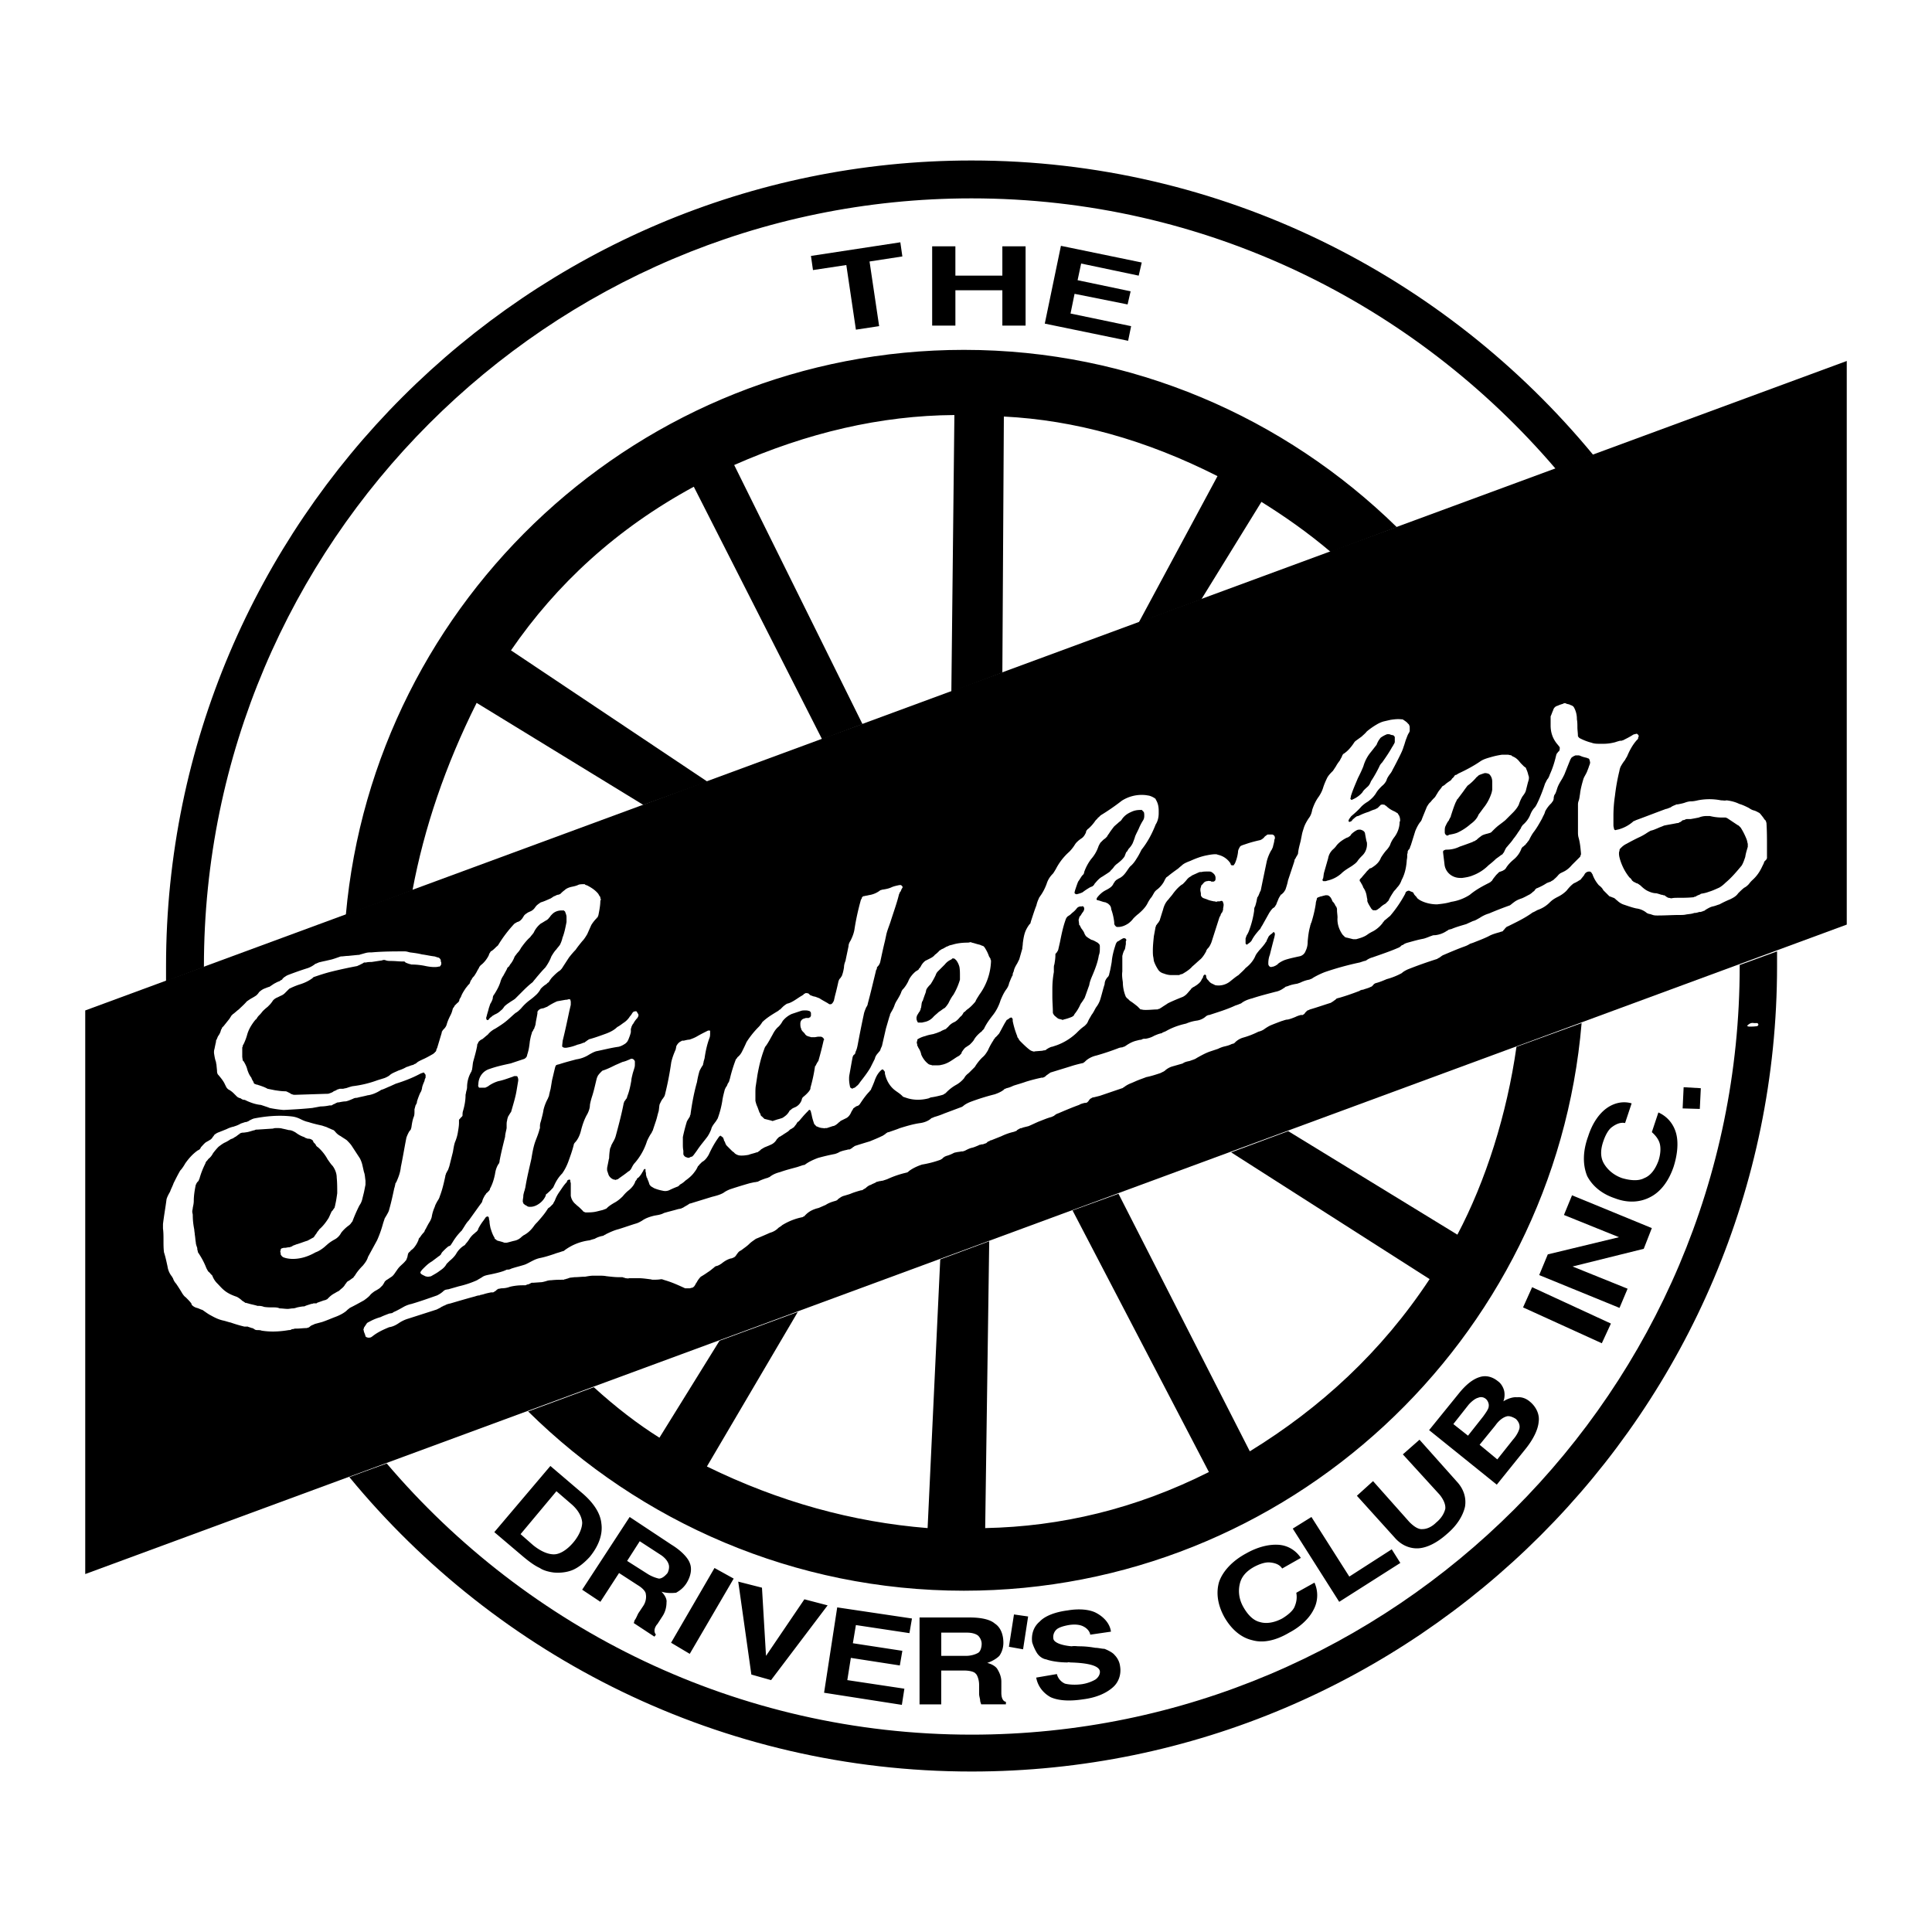
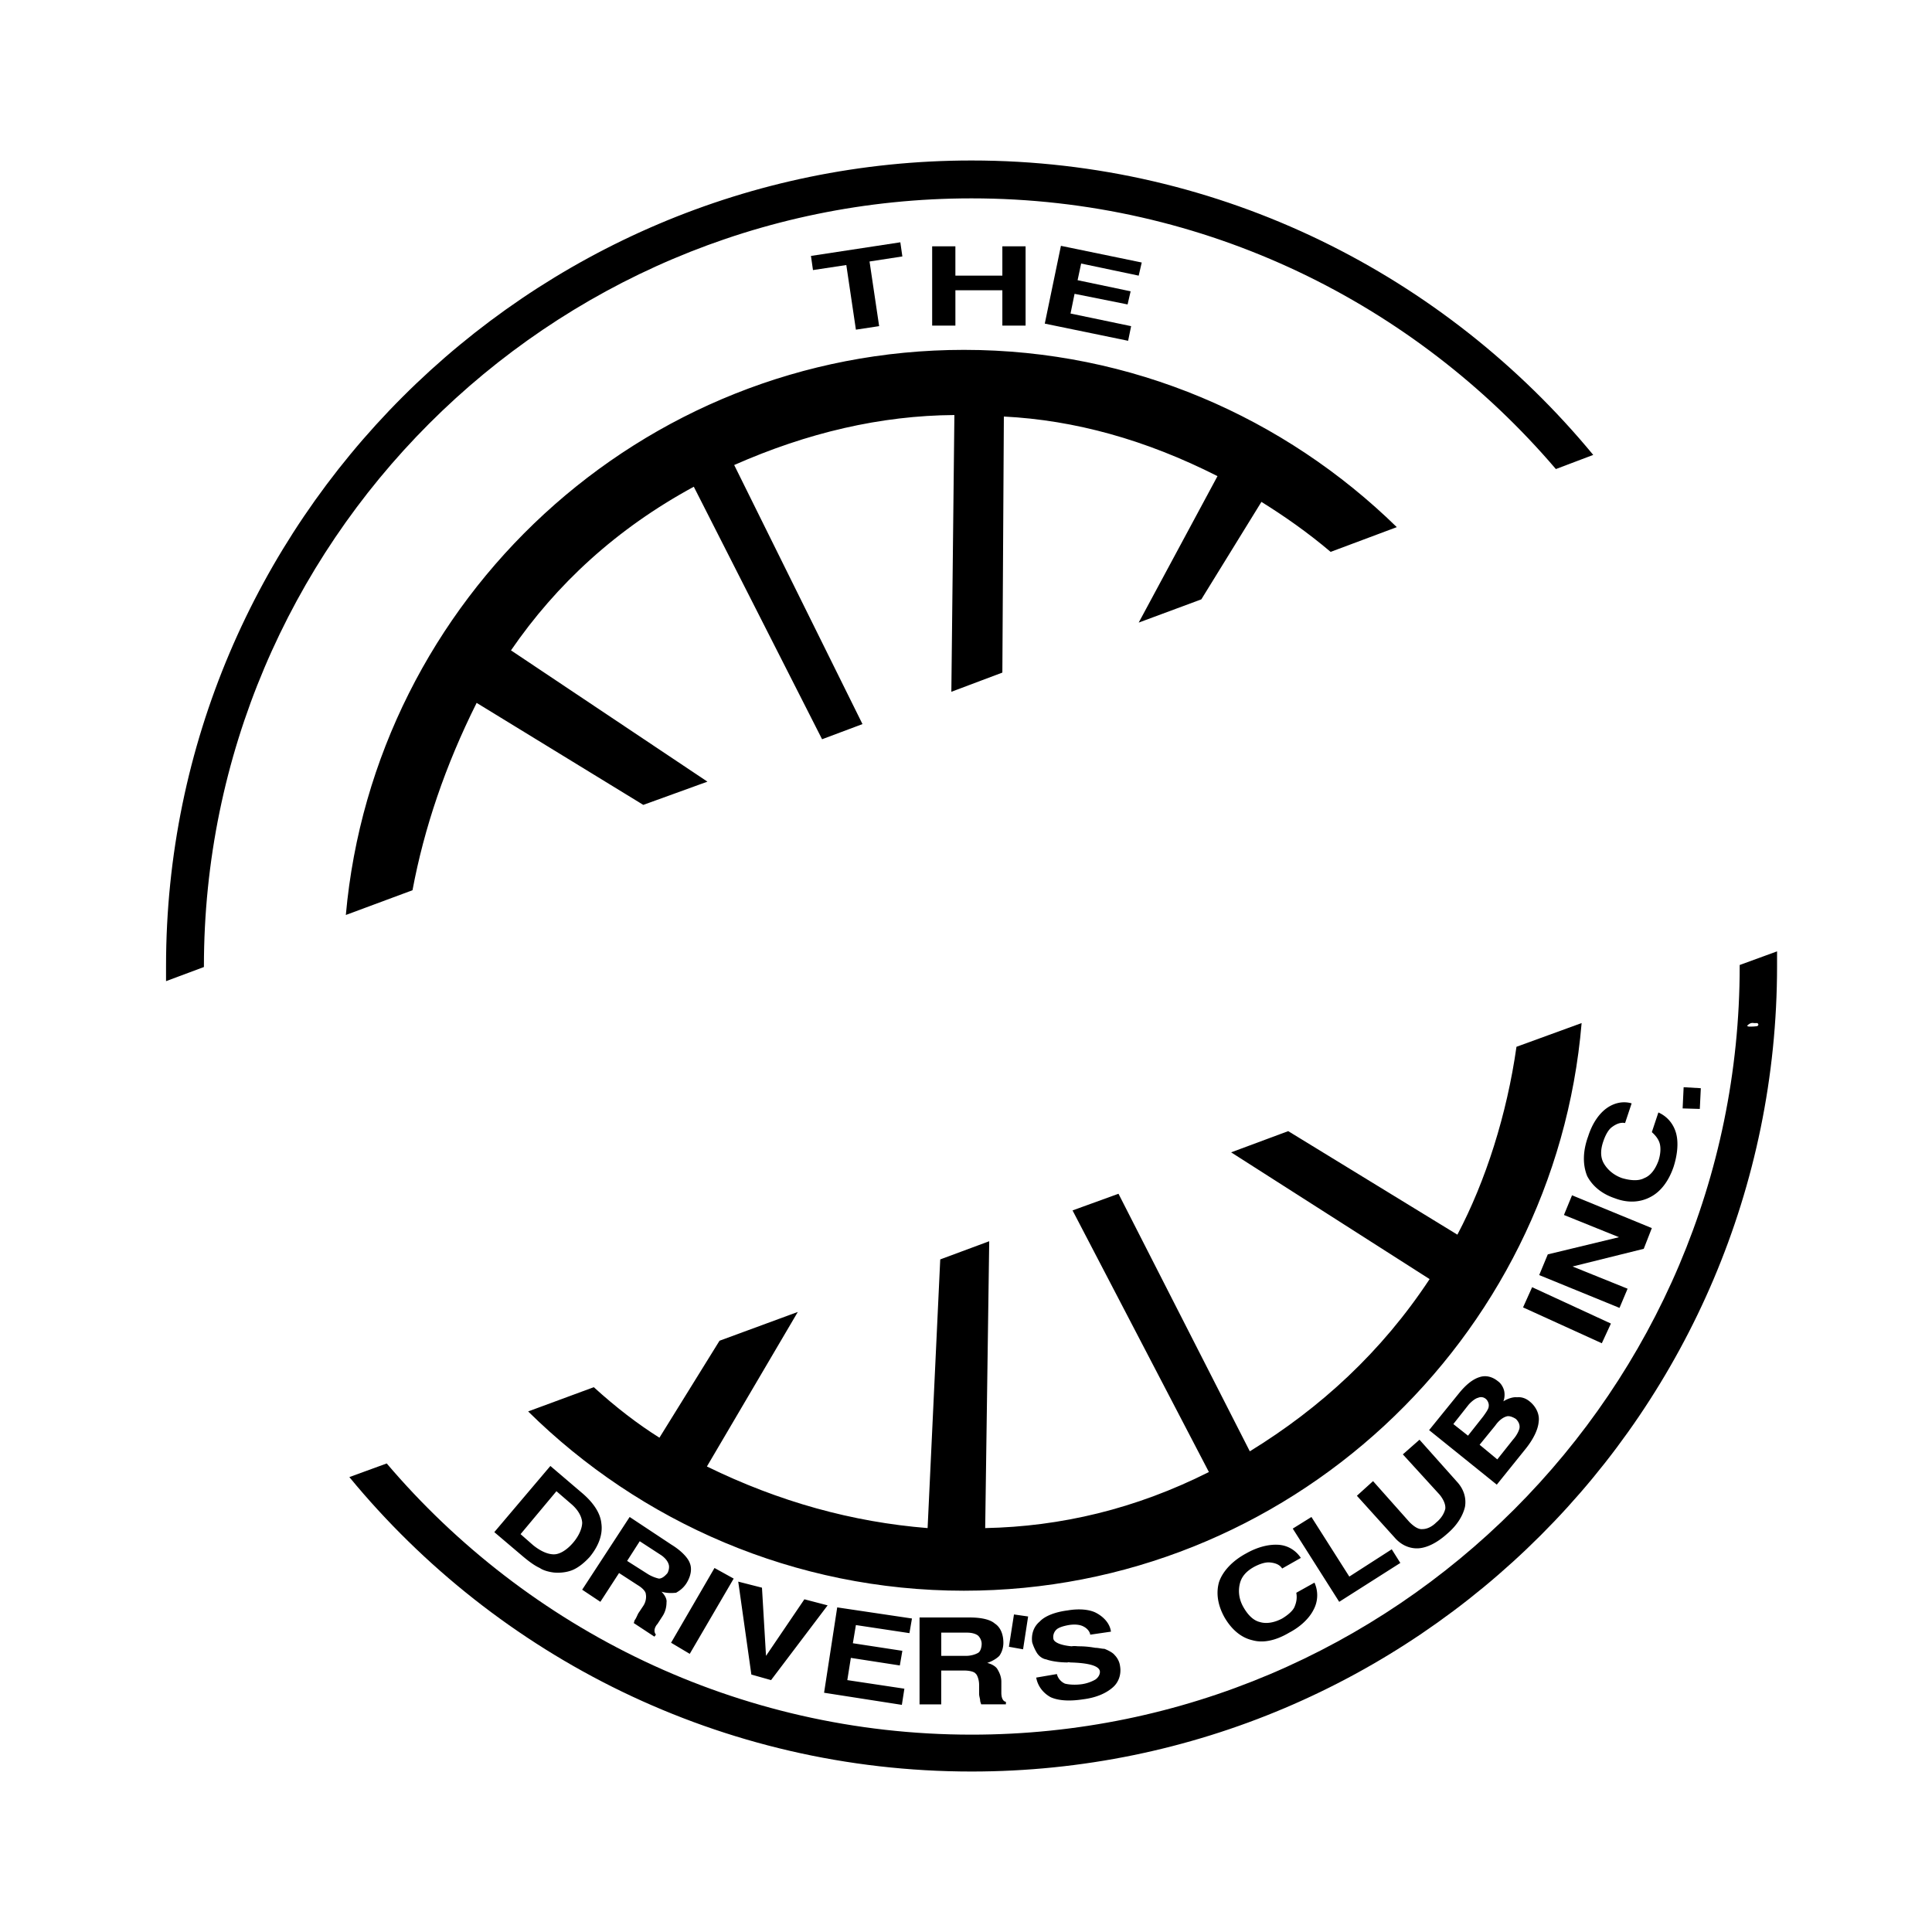
<svg xmlns="http://www.w3.org/2000/svg" width="2500" height="2500" viewBox="0 0 192.756 192.756">
  <g fill-rule="evenodd" clip-rule="evenodd">
-     <path fill="#fff" d="M0 0h192.756v192.756H0V0z" />
+     <path fill="#fff" d="M0 0h192.756H0V0z" />
    <path d="M38.584 146.009l-3.729 1.36c14.764 17.938 37.135 29.376 62.076 29.376 44.291 0 80.367-36.077 80.367-80.367v-1.461l-3.729 1.36v.151c0 42.224-34.414 76.638-76.638 76.638-23.328 0-44.288-10.53-58.347-27.057zm20.659-7.609l-6.55 2.419c11.186 11.034 26.554 17.887 43.483 17.887 32.298 0 58.953-24.992 61.623-56.635l-6.5 2.368c-.957 6.752-3.072 13.403-5.895 18.744l-16.879-10.329-5.695 2.116 19.803 12.647c-4.787 7.256-10.883 12.848-17.938 17.182l-13.102-25.697-4.584 1.662 13.604 26.101c-7.305 3.679-14.764 5.442-22.32 5.593l.402-28.619-4.887 1.813-1.26 26.806c-7.507-.604-14.813-2.62-22.019-6.146l9.069-15.419-7.81 2.872-5.996 9.675c-2.166-1.361-4.332-3.024-6.549-5.04zm95.987-91.602l3.727-1.411C144.195 27.5 121.873 16.012 96.932 16.012c-44.239 0-80.366 36.127-80.366 80.366v1.512l3.779-1.411v-.05c0-42.224 34.364-76.638 76.587-76.638 23.279 0 44.189 10.48 58.298 27.007zm-22.472 8.263l6.6-2.469c-11.186-10.934-26.402-17.686-43.181-17.686-32.247 0-58.852 24.84-61.673 56.382l6.651-2.469c1.159-6.197 3.275-12.446 6.399-18.693l16.628 10.178 6.399-2.318-19.6-13.1c4.535-6.601 10.53-12.144 18.24-16.325l12.798 25.193 4.031-1.511-12.8-25.848c7.306-3.225 14.612-4.938 21.969-4.988l-.303 27.612 5.089-1.915.15-25.546c7.055.353 14.16 2.318 21.314 5.945l-7.861 14.612 6.248-2.317 5.996-9.725c2.269 1.411 4.587 3.023 6.906 4.988z" />
-     <path d="M8.504 157.044l175.748-64.798V36.015L8.504 100.812v56.232z" />
    <path d="M158.807 74.107c.252.101.555.101.857.101H159.965c.404 0 .756-.05 1.16-.151.15-.05.303-.101.504-.151h.15c.102-.05.201-.05.252-.101.303-.151.605-.302.908-.504.1-.05.201-.05.352-.101.102.051.15.101.201.202v.05c0 .05 0 .05-.051.101 0 .101 0 .151-.049.202l-.102.101c-.402.453-.705 1.008-.957 1.612l-.152.252-.049.101a4.211 4.211 0 0 0-.404.604c-.049.051-.049.151-.1.202 0 .101-.051.151-.051.252a20.007 20.007 0 0 0-.453 2.519 13.59 13.59 0 0 0-.152 2.066v.756c0 .151 0 .252.051.403 0 .05 0 .101.051.151 0 0 .051.05.102.05.15-.05.252-.05.402-.101a3.63 3.63 0 0 0 1.361-.756c.049-.051.049-.051.1-.051.102-.05.201-.101.354-.151.957-.353 1.863-.706 2.82-1.058.102 0 .303-.101.455-.151l.15-.101c.102-.05.201-.101.354-.151.049-.05.1-.05.201-.05.252-.05.553-.101.807-.202.15-.05.352-.101.504-.101.25 0 .502-.05.705-.101a5.977 5.977 0 0 1 2.316 0c.203 0 .354.05.555 0 .404.05.857.151 1.26.353.354.101.656.252.957.403.152.101.303.201.504.251s.354.151.555.252l.102.101c.15.202.301.353.402.554.051 0 .102.101.15.151 0 .101.051.151.051.202.051.806.051 1.512.051 2.217v1.31c-.051.05-.051.05-.051.101l-.15.151c-.05.05-.102.101-.102.202l-.15.302c-.252.555-.555 1.008-1.008 1.411a2.905 2.905 0 0 0-.354.403c-.15.151-.252.252-.453.353-.201.151-.402.353-.605.554-.201.302-.502.453-.805.604a9.963 9.963 0 0 0-1.059.504c-.201.05-.402.151-.654.202-.252.05-.504.201-.756.353-.051.05-.102.101-.203.101-.049.051-.15.051-.25.101h-.152c-.15.05-.303.101-.504.101-.252.101-.504.101-.807.151-.201.05-.402.05-.654.05-.705 0-1.41.051-2.166.051-.203 0-.354 0-.504-.051l-.303-.101c-.051 0-.152 0-.152-.051-.049 0-.1 0-.15-.05a2.01 2.01 0 0 0-1.059-.454c-.453-.101-.855-.252-1.309-.403a1.807 1.807 0 0 1-.605-.403c-.102-.051-.15-.151-.252-.202 0 0-.051-.05-.102-.05l-.252-.101-.15-.05c-.201-.202-.402-.403-.605-.604-.1-.202-.25-.353-.453-.504a3.347 3.347 0 0 1-.604-1.008c0-.05-.051-.101-.102-.201-.051-.051-.051-.101-.1-.101-.051-.05-.102-.05-.152-.05a.53.53 0 0 0-.453.252l-.051.101c-.102.151-.252.302-.352.453-.051 0-.051.051-.102.051-.051.05-.102.05-.15.101-.102.05-.252.151-.404.202-.303.202-.555.504-.756.756a3.31 3.31 0 0 1-.855.604c-.303.151-.555.302-.807.554a3.082 3.082 0 0 1-1.209.756c-.201.101-.354.202-.504.252-.756.555-1.613.958-2.42 1.36-.1.05-.15.05-.201.101l-.15.151c-.051.101-.152.151-.201.252-.102.051-.201.051-.303.101-.354.101-.756.202-1.109.403-.504.252-1.057.453-1.561.655l-.303.101a2.373 2.373 0 0 1-.504.252c-.705.252-1.412.554-2.117.856-.15.05-.252.151-.402.252 0 0-.051.051-.102.051-.051.05-.1.05-.15.101-.957.302-1.965.655-2.973 1.058-.201.102-.404.202-.555.354a6.78 6.78 0 0 1-1.512.604c-.352.15-.705.302-1.107.403-.051 0-.051.05-.102.05-.051.051-.102.051-.102.101-.049.051-.1.101-.15.151s-.102.051-.201.101c-.201.101-.453.151-.705.252-.051 0-.152 0-.203.051-.049 0-.1 0-.1.05-.654.252-1.361.504-2.066.706-.051 0-.15.05-.201.05s-.051.051-.102.051c-.049.101-.201.151-.301.252-.102.05-.152.101-.252.151-.656.201-1.361.453-2.066.655-.102.05-.201.101-.252.101l-.152.15c-.049.051-.1.102-.15.202-.051 0-.051.05-.1.05-.051.051-.051.051-.102.051h-.15a2.492 2.492 0 0 0-.555.201c-.252.101-.504.202-.756.253-.201 0-.404.1-.605.15-.402.151-.807.303-1.158.454a4.381 4.381 0 0 0-.504.302 1.576 1.576 0 0 1-.654.303 8.35 8.35 0 0 1-1.562.604 1.898 1.898 0 0 0-.756.453l-.102.101c-.1.051-.201.051-.303.102-.201.101-.402.15-.604.201-.252.05-.504.151-.705.252l-.756.252c-.455.15-.908.403-1.361.655-.201.15-.453.201-.705.302-.252.051-.504.101-.705.252l-1.059.303a1.898 1.898 0 0 0-.756.453c-.051 0-.051.051-.102.051l-.301.151c-.453.15-.908.302-1.412.402-.252.101-.553.202-.805.303s-.455.201-.707.302a2.713 2.713 0 0 0-.654.354c-.051.05-.1.05-.15.101 0 0-.051.05-.102.05l-2.217.756c-.201.051-.402.102-.605.151a.39.39 0 0 0-.252.101c-.049 0-.1.051-.15.102-.051.05-.102.15-.15.201l-.102.101c-.102.051-.15.051-.252.051-.201.05-.402.101-.555.201-.705.252-1.41.554-2.115.856-.051 0-.102.051-.152.051-.049.05-.15.101-.201.151-.051.05-.051.05-.1.05-.051.051-.102.051-.203.101-.402.101-.855.303-1.26.454-.352.15-.654.302-1.008.453l-.604.151c-.051.051-.102.051-.201.051 0 0-.051.05-.102.05l-.252.151c0 .05-.051.05-.102.101-.049 0-.1 0-.15.051a5.84 5.84 0 0 0-1.311.453l-1.008.403c-.1 0-.15.05-.201.101-.1 0-.15.051-.201.101-.051.051-.102.101-.15.101-.102.051-.203.051-.252.102-.102 0-.201 0-.303.05-.051 0-.102 0-.15.051-.254.101-.455.201-.707.252-.201.05-.403.151-.604.252-.051.05-.151.05-.252.101h-.151c-.201.051-.403.051-.554.101-.101 0-.202.05-.302.101a3.39 3.39 0 0 1-.655.252c-.101.051-.151.051-.202.101-.05.051-.101.051-.151.102 0 .05-.101.101-.101.101-.101.05-.151.101-.202.101-.554.201-1.159.353-1.763.454-.454.15-.907.352-1.311.654l-.101.101c-.05 0-.101.051-.151.051a9.58 9.58 0 0 0-1.915.655c-.151.05-.302.101-.454.15-.101 0-.252.051-.353.051-.05 0-.101.051-.151.051-.05 0-.101 0-.151.05-.151.101-.353.151-.504.252l-.151.051c-.101.05-.251.151-.353.252-.05.05-.151.101-.252.151l-.05.05c-.101.051-.151.051-.201.051-.353.101-.706.201-1.059.353l-.151.051-.503.15c-.202.051-.403.201-.605.354 0 .05-.05.05-.101.101-.05 0-.101.05-.151.05-.353.101-.655.202-.957.403-.252.101-.454.202-.706.302a3 3 0 0 0-.706.252 2.279 2.279 0 0 0-.554.403l-.202.202c-.05 0-.101 0-.101.05a6.071 6.071 0 0 0-2.066.807c-.101.101-.202.151-.353.252a1.852 1.852 0 0 1-.856.504c-.454.201-.907.403-1.411.604-.202.151-.454.303-.655.504-.252.252-.504.403-.756.604l-.252.151-.101.101-.151.202-.101.15c-.051.051-.151.151-.202.151-.101.051-.202.101-.302.101-.353.101-.655.303-.907.504-.05.051-.101.051-.151.102-.05 0-.05.05-.101.05-.101.05-.201.101-.302.101 0 0-.051.051-.101.051l-.101.101c-.202.151-.353.302-.605.453a8.48 8.48 0 0 1-.705.454c-.151.15-.303.353-.403.554a1.076 1.076 0 0 0-.151.252l-.101.151c-.05.051-.151.151-.252.151-.05 0-.151.05-.202.05H68.357c-.655-.302-1.31-.604-2.016-.806l-.302-.101h-.101c-.252.05-.555.05-.807.05-.101 0-.201-.05-.302-.05-.403-.051-.755-.102-1.108-.102h-.957c-.101.051-.252 0-.353 0-.101-.05-.202-.05-.303-.101h-.353c-.403 0-.806-.05-1.26-.101-.251-.051-.554-.051-.806-.051h-.454c-.302 0-.554.051-.856.102-.353 0-.706.05-1.058.05l-.454.051-.151.05c-.101.051-.202.051-.303.102-.05 0-.101 0-.151.05-.403 0-.806 0-1.26.051-.251 0-.403.05-.554.101-.202.051-.353.101-.554.101l-.706.051h-.151l-.302.151c-.101 0-.202.05-.303.101h-.303c-.403 0-.856.05-1.259.151-.252.101-.554.15-.856.15l-.252.051c-.05 0-.101 0-.101.051-.05 0-.101.05-.151.101l-.05.05c-.101.051-.151.101-.252.151h-.202c-.252.051-.504.101-.806.202-.05 0-.151.05-.252.05-.051 0-.051.051-.101.051-.151 0-.303.05-.454.101-.756.201-1.612.453-2.469.705-.252.051-.403.101-.554.202h-.051c-.101.05-.151.101-.201.101-.101.05-.151.101-.252.15l-.303.152-2.822.906a3.351 3.351 0 0 0-.957.453c-.302.202-.605.354-.958.403-.604.252-1.159.504-1.663.907l-.151.101c-.151.051-.303.051-.403 0-.05 0-.101-.05-.151-.101v-.051a3.407 3.407 0 0 0-.151-.402c0-.102-.05-.202-.05-.252.05-.051.05-.102.05-.151l.303-.454c.051-.05.151-.101.252-.15a5.099 5.099 0 0 1 1.108-.454c.303-.15.604-.252.856-.353l.302-.051.151-.101c.353-.151.706-.353 1.058-.554.201-.101.454-.202.706-.252.856-.252 1.713-.555 2.569-.856.202-.101.454-.252.655-.454.05-.05.101-.05.151-.101.051 0 .202-.05.303-.05l1.058-.303a9.628 9.628 0 0 0 1.814-.604c.151-.101.353-.202.504-.303.201-.151.453-.201.705-.252.504-.101.958-.201 1.411-.353l.252-.101c.05-.051.151-.051.201-.051.151 0 .252-.05.353-.101.454-.151.907-.252 1.36-.402.252-.102.504-.253.806-.403.201-.102.453-.202.706-.252.503-.102.957-.253 1.411-.403.252-.102.504-.151.756-.252.05 0 .151-.051.201-.051l.051-.05a5.227 5.227 0 0 1 2.52-1.008 5.97 5.97 0 0 1 .503-.151c.252-.151.554-.252.857-.303.05-.05.101-.05.151-.101.05 0 .05 0 .101-.05.403-.202.856-.403 1.259-.504.655-.202 1.209-.403 1.713-.555.201-.051.403-.151.655-.303.353-.252.806-.402 1.259-.503.302-.051.655-.102.907-.253.504-.15.958-.252 1.461-.402.101 0 .202-.051.302-.051 0-.051.05-.051.101-.051.051-.05.101-.05.151-.1l.353-.202.151-.101c.05-.051.202-.051.302-.101l1.965-.604c.403-.102.806-.202 1.159-.403.202-.151.403-.252.655-.353a46.894 46.894 0 0 1 1.965-.605l.454-.101c.151 0 .252-.05.353-.05.252-.151.554-.252.856-.354.051 0 .151-.05.202-.05 0-.051.05-.051.101-.051.303-.252.655-.403 1.058-.504.555-.201 1.159-.353 1.713-.504l.605-.201h.101c.05-.05.101-.05.151-.101.353-.252.806-.454 1.209-.604a20.802 20.802 0 0 1 1.713-.403c.151-.051.303-.102.454-.201.252-.102.454-.151.706-.202.151-.05.252-.05.302-.05s.05-.051.101-.051c.05-.051.101-.051.151-.101.05-.051.101-.102.151-.102.051-.05.101-.101.151-.101.454-.15.958-.302 1.461-.453.353-.151.756-.303 1.159-.504.151-.051.252-.151.353-.201a.657.657 0 0 1 .202-.151c.05-.051.101-.051.151-.051.403-.151.755-.252 1.108-.402.655-.202 1.31-.403 2.016-.505.403-.05.806-.201 1.108-.453 0-.051.05-.051.101-.051.05-.05.151-.05.201-.101a7.907 7.907 0 0 0 1.008-.353l1.612-.604a.818.818 0 0 0 .353-.201c.202-.151.403-.252.655-.354a22.27 22.27 0 0 1 2.418-.755c.303-.102.654-.252.906-.454l.102-.101c.051 0 .102 0 .15-.051.252-.05.504-.15.707-.252.453-.15.855-.252 1.26-.402a17.378 17.378 0 0 1 1.561-.403h.152c.049-.051.1-.051.1-.051.102-.05.201-.151.252-.201.102-.051.201-.151.303-.201l.051-.051 1.965-.604c.453-.151.855-.252 1.311-.354 0 0 .049 0 .049-.05.051 0 .102-.051.152-.101.303-.303.705-.504 1.158-.604a26.387 26.387 0 0 0 2.117-.706 1.2 1.2 0 0 1 .453-.101c.051-.051.102-.051.15-.051.051-.05.102-.05.102-.05.352-.252.705-.453 1.107-.555.203-.05.354-.101.504-.101.102-.05.203-.101.303-.101h.152c.301-.051.604-.151.855-.303.252-.101.453-.201.756-.252l.051-.05c.1-.051.252-.101.354-.151.604-.353 1.309-.604 2.014-.756.354-.15.707-.252 1.109-.303.303-.05.654-.201.906-.453.051 0 .051-.05.102-.05.102-.051.15-.051.201-.051.906-.303 1.764-.554 2.621-.957.201-.051.402-.151.553-.202.303-.252.707-.402 1.109-.504.756-.252 1.562-.453 2.318-.654.301-.051.604-.202.805-.354.102-.05.152-.101.203-.15.049 0 .15-.051.201-.051.352-.151.654-.201.957-.252.051 0 .102-.05.15-.05.051 0 .102-.051.152-.051.303-.151.604-.252.906-.303l.252-.101.152-.101a8.146 8.146 0 0 1 1.158-.555 29.837 29.837 0 0 1 3.477-.957l.453-.151c.051 0 .102 0 .15-.05.051 0 .051 0 .102-.051.152-.101.354-.201.555-.252.855-.302 1.764-.604 2.57-.957.15-.051.252-.151.352-.252l.15-.051c.102-.101.252-.151.404-.201.555-.151 1.059-.303 1.611-.403.203-.05.455-.151.707-.252l.15-.05c.102-.05.201-.05.303-.05a2.535 2.535 0 0 0 1.209-.454c.051 0 .1-.05.15-.101.102 0 .152-.05.252-.05.455-.202 1.008-.353 1.512-.504.201-.101.453-.202.656-.303.252-.05.453-.201.654-.302.303-.202.605-.353.957-.454a35.2 35.2 0 0 1 2.066-.806c.1-.051.252-.202.402-.303.252-.201.504-.302.807-.403.252-.101.504-.252.807-.403l.201-.151.102-.101c.1-.05.15-.101.201-.202.051-.05.051-.05.1-.101 0 0 .051-.05.102-.05.354-.151.654-.302.957-.504.102-.05.252-.101.402-.151.051-.05.152-.101.252-.151.152-.151.354-.302.504-.504l.102-.101s.051 0 .051-.051l.303-.151c.352-.151.654-.403.906-.706l.807-.806s.051-.05.051-.151c.049-.05.049-.101.049-.151v-.051c-.049-.554-.1-1.108-.252-1.612-.049-.201-.049-.353-.049-.554v-2.721s0-.151.049-.302c.102-.252.102-.454.152-.706.051-.503.201-1.058.352-1.562.102-.252.252-.453.354-.705.051-.151.15-.353.201-.555.051-.101.102-.252.102-.353s-.051-.151-.051-.252c0-.05-.051-.05-.051-.101-.051-.05-.051-.05-.1-.05l-.102-.05c-.201-.051-.453-.101-.654-.202l-.152-.05h-.351c-.102.05-.252.101-.354.201 0 0-.051 0-.051.051-.051.05-.051.101-.1.151-.203.504-.404 1.008-.605 1.512-.102.202-.201.403-.303.554-.15.252-.303.504-.402.806-.051.151-.102.353-.201.554l-.102.151c0 .05-.051.151-.051.252 0 .05 0 .151-.051.252 0 0 0 .05-.049.101-.051.05-.102.151-.152.202a3.055 3.055 0 0 0-.604.806c-.051.252-.201.454-.303.705-.252.454-.504.907-.807 1.311-.201.252-.352.554-.504.856l-.201.252c0 .05 0 .05-.051.05-.051.05-.051.101-.1.151-.102.051-.152.151-.252.202-.051 0-.051.05-.051.05-.051.051-.102.101-.102.151a2.55 2.55 0 0 1-.756 1.058c-.303.252-.604.554-.807.907-.049.051-.1.101-.1.101-.051.051-.102.051-.152.101-.1.051-.25.101-.402.151-.1.101-.201.202-.303.302-.15.202-.303.353-.402.554-.051.05-.102.05-.102.101-.049.05-.1.05-.15.101-.705.353-1.361.705-1.965 1.209a4.643 4.643 0 0 1-1.865.706c-.453.151-.957.202-1.41.252-.605 0-1.26-.151-1.764-.454l-.201-.151-.102-.151c-.1-.101-.201-.202-.252-.302 0-.05-.049-.101-.1-.151-.102-.05-.152-.05-.252-.101l-.102-.05h-.051c-.1 0-.201.05-.303.151l-.049.151a12.407 12.407 0 0 1-1.512 2.217c-.201.151-.354.302-.555.453 0 0-.051.05-.051.101-.051 0-.1.05-.1.101a3.071 3.071 0 0 1-.959.856c-.201.101-.402.202-.604.353-.354.252-.756.353-1.109.454h-.301l-.605-.151c-.102 0-.15-.051-.201-.051l-.252-.252c-.354-.503-.555-1.108-.504-1.713 0-.201-.051-.504-.051-.706 0-.151 0-.202-.051-.302 0-.05-.051-.101-.1-.151a1.2 1.2 0 0 0-.303-.453 1.58 1.58 0 0 0-.201-.403l-.102-.101a.38.38 0 0 0-.252-.101h-.15c-.152.05-.252.05-.354.101-.102 0-.201.05-.354.101-.049 0-.049.05-.1.05-.051.05-.051.101-.051.151-.051.151-.102.302-.102.454-.1.655-.25 1.26-.453 1.915-.049 0-.049.101-.049.151-.051.051-.051.101-.051.151-.152.504-.203 1.008-.252 1.512 0 .353-.051.655-.203.957a.82.82 0 0 1-.654.555c-.453.101-.957.202-1.41.353a2.762 2.762 0 0 0-.656.353l-.1.101c-.051.051-.102.051-.152.102-.1.05-.15.05-.201.101-.1 0-.201.05-.303.05-.049 0-.15-.05-.201-.15-.049-.051-.049-.151-.049-.252 0-.252.049-.555.15-.807.15-.604.303-1.209.453-1.764l.051-.252v-.05c0-.051 0-.101-.051-.151 0 0 0-.05-.051-.05h-.051l-.15.151c-.102.051-.201.151-.303.252 0 .05-.049.05-.049.101l-.152.303c0 .05-.051.151-.1.202-.051.05-.051.101-.102.151a6.463 6.463 0 0 1-.555.655c-.15.201-.303.353-.402.604-.201.453-.555.856-.957 1.159-.203.252-.455.453-.707.705-.252.151-.553.403-.805.604a1.844 1.844 0 0 1-1.512.403l-.303-.151c-.15-.05-.303-.201-.402-.353-.051 0-.051-.051-.102-.101 0 0-.051-.051-.051-.102-.051-.05-.051-.15-.051-.252-.051-.05-.051-.05-.1-.101h-.051c-.051.051-.102.101-.15.151v.102l-.152.251c-.1.252-.303.403-.504.555-.1.05-.201.151-.352.201-.051.051-.102.101-.152.101 0 .051-.051.051-.051.102-.15.15-.301.353-.453.504a1.54 1.54 0 0 1-.352.252c-.504.201-1.008.402-1.512.654-.201.151-.404.252-.605.403-.102.05-.15.101-.252.151-.051 0-.1 0-.15.051-.354 0-.756.05-1.16.05-.15 0-.301 0-.453-.05h-.1l-.051-.051-.252-.252c-.252-.201-.504-.403-.756-.555l-.201-.201c-.102-.051-.152-.151-.203-.201a3.808 3.808 0 0 1-.301-1.462c-.051-.353-.102-.705-.051-1.058v-.706-.453-.352c0-.101.051-.202.051-.252.051-.151.1-.303.201-.454.051-.151.051-.302.1-.503v-.303l.051-.101c0-.101-.1-.202-.201-.202h-.1c-.203.101-.354.202-.506.302-.049 0-.1.05-.15.101-.051.101-.102.151-.102.202-.201.604-.352 1.158-.402 1.763-.051.302-.1.554-.15.806l-.051.201c0 .051-.051.151-.051.252-.051.101-.051.151-.1.202-.203.201-.354.453-.354.756-.15.453-.252.906-.402 1.41a2.554 2.554 0 0 1-.455.907c-.15.252-.252.504-.453.756-.1.201-.252.403-.352.655l-.051.101c-.051.101-.102.151-.201.252l-.102.101c-.303.202-.555.453-.807.705a5.764 5.764 0 0 1-1.965 1.21l-.453.15c-.102 0-.15.051-.201.051-.051.051-.102.051-.102.051l-.252.151c-.051.05-.1.101-.201.101s-.201.05-.303.05l-.654.051c-.102.051-.201 0-.354-.051l-.1-.05c-.354-.252-.705-.604-1.008-.907-.102-.101-.152-.201-.203-.303-.049-.05-.1-.101-.1-.201a8.516 8.516 0 0 1-.453-1.512v-.201c-.051-.051-.051-.051-.051-.102-.051 0-.051-.05-.102-.05-.049 0-.1.05-.15.05a1.026 1.026 0 0 1-.303.202c0 .05-.051.05-.051.101-.049.051-.049.102-.1.151-.201.353-.404.756-.605 1.108-.15.151-.252.303-.402.403 0 .05-.051.101-.051.101-.051.051-.102.101-.102.151a6.412 6.412 0 0 0-.553 1.008c-.152.251-.303.504-.555.705a4.846 4.846 0 0 0-.756.957l-.605.605c-.201.15-.353.302-.453.503a2.78 2.78 0 0 1-.857.706 4.317 4.317 0 0 0-.907.705l-.101.101c-.101.051-.151.102-.252.151a8.663 8.663 0 0 1-1.108.252c-.101 0-.202.051-.303.101-.756.202-1.562.202-2.268-.05l-.302-.101-.101-.102c-.202-.201-.454-.353-.655-.504-.554-.402-.907-1.008-1.058-1.713v-.151c-.05-.101-.101-.15-.151-.201 0-.051-.05-.051-.05-.051-.051 0-.101 0-.151.051-.353.303-.554.705-.705 1.159-.101.252-.202.504-.303.705 0 .051-.05.101-.05.151-.05 0-.101.05-.101.101-.403.403-.705.856-1.007 1.311-.05.05-.151.15-.202.15l-.151.051c-.05.051-.151.101-.201.15-.101.051-.101.102-.151.202-.05.05-.101.151-.151.252-.101.252-.302.504-.554.604l-.403.201c-.051 0-.051.051-.101.051l-.101.101c-.101.051-.151.151-.252.202-.05.05-.101.101-.151.101a.388.388 0 0 1-.252.101l-.605.202h-.151c-.051 0-.101.05-.202 0-.202 0-.403-.051-.604-.151-.101 0-.151-.102-.202-.151l-.101-.101c-.101-.303-.202-.605-.252-.907l-.101-.403-.05-.051c0-.05 0-.05-.05-.05s-.101 0-.101.05c-.201.202-.453.454-.655.706-.101.101-.202.252-.353.403-.05 0-.05.05-.101.05-.05.101-.101.151-.151.252-.101.101-.151.202-.252.303-.05 0-.101.051-.151.101-.05 0-.101.051-.202.101l-.151.151c-.202.151-.403.252-.605.403-.101.05-.151.101-.252.151-.05 0-.101.05-.151.101l-.151.151a1.23 1.23 0 0 1-.504.504c-.202.101-.454.201-.706.302-.101.051-.252.151-.353.202l-.101.101c-.05.05-.151.101-.201.151-.051.05-.101.05-.151.05-.252.101-.555.151-.806.252-.302.051-.655.101-.958.051-.202-.051-.403-.151-.504-.303-.101-.05-.201-.151-.302-.252-.101-.101-.202-.201-.302-.303l-.101-.101c-.101-.101-.151-.252-.202-.402a.388.388 0 0 1-.101-.252c-.05-.051-.05-.102-.05-.151-.05 0-.05-.051-.101-.051 0-.05-.101-.101-.151-.101 0-.051 0-.051-.05-.051l-.05.051s-.05 0-.05.051c-.051 0-.051.05-.051.05-.403.555-.705 1.108-1.008 1.764-.151.252-.353.555-.655.705l-.202.202-.101.101c0 .05-.05.101-.101.101a2.38 2.38 0 0 1-.353.604c-.252.353-.554.604-.907.856a2.214 2.214 0 0 1-.555.403c-.05.101-.101.101-.151.151 0 0-.05.051-.101.051-.251.101-.503.201-.806.353a.997.997 0 0 1-.655.05 4.156 4.156 0 0 1-.856-.252l-.252-.15c-.101-.051-.151-.151-.202-.202l-.05-.151c-.05-.201-.151-.353-.202-.554-.05 0-.05-.051-.05-.101 0-.051-.05-.102-.05-.202 0-.05 0-.201-.05-.302v-.202c0-.05-.051-.05-.051-.05h-.05l-.101.101c0 .051-.05.151-.101.201a2.258 2.258 0 0 1-.403.555c-.101.05-.151.101-.151.151-.05.101-.101.15-.151.201-.101.353-.353.655-.655.907-.201.15-.403.353-.604.604-.252.252-.554.504-.856.655-.252.15-.504.302-.706.503-.05.051-.101.102-.151.102-.101.051-.151.051-.252.101l-.605.151c-.403.101-.755.101-1.159.101-.101-.051-.201-.051-.252-.151l-.101-.101c-.151-.151-.302-.302-.503-.453l-.101-.102a1.35 1.35 0 0 1-.503-.856v-1.26c-.051-.15-.051-.201-.051-.302l-.05-.051h-.1c-.05.051-.101.051-.151.101l-.05.151c-.303.303-.504.655-.756 1.008a3.628 3.628 0 0 0-.403.756c-.05.151-.151.252-.201.403l-.303.303c-.05.05-.151.1-.201.15-.051.051-.051.102-.101.151-.251.403-.604.806-.958 1.209-.101.101-.252.252-.353.403-.252.353-.554.655-.907.856-.05.051-.151.051-.151.101-.101.051-.151.102-.202.151a1.393 1.393 0 0 1-.655.353c-.252.051-.554.151-.806.202h-.151c-.05 0-.101 0-.201-.051a8.328 8.328 0 0 0-.554-.151c-.101-.05-.151-.101-.202-.15-.051 0-.101-.051-.101-.151-.202-.303-.302-.655-.403-.958-.051-.252-.101-.504-.101-.705l-.051-.201c0-.051 0-.151-.05-.202-.05-.05-.05-.05-.101-.05-.05 0-.101.05-.151.05-.05.101-.151.202-.202.303a5.024 5.024 0 0 0-.554.856l-.05.151c-.05.05-.101.151-.202.201l-.101.101a2.15 2.15 0 0 0-.554.605c-.101.15-.202.302-.353.453a.389.389 0 0 1-.202.201 2.332 2.332 0 0 0-.755.807c-.151.252-.403.504-.655.705-.101.101-.202.201-.302.303-.151.302-.403.504-.705.705-.252.201-.555.353-.807.504-.101.051-.201.051-.252.051-.101.05-.151 0-.201 0-.151 0-.252-.102-.403-.151-.05-.051-.101-.051-.151-.101l-.05-.051c-.05-.051-.05-.151 0-.201.101-.151.151-.202.252-.303.252-.252.504-.504.856-.705l.604-.454s.05-.05.151-.101l.151-.15c.05-.152.151-.252.252-.354.151-.15.302-.302.504-.453l.151-.051c.101-.101.151-.201.252-.353a5.86 5.86 0 0 1 .856-1.108l.101-.101c0-.051.05-.101.05-.101.202-.303.353-.605.605-.857.403-.554.755-1.058 1.159-1.612l.151-.201.05-.151c.05-.201.151-.353.252-.554l.05-.051c.05-.05.05-.101.101-.151.051-.05.151-.101.202-.201.05 0 .05-.051.101-.101 0 0 .05-.051.05-.151.252-.453.403-.957.504-1.461.051-.353.151-.706.353-1.008.05-.051.05-.051.05-.102.051-.05.051-.15.051-.201.151-.807.353-1.612.554-2.418 0-.252.101-.555.151-.856v-.354c0-.101 0-.252.05-.403 0-.101.05-.252.101-.402.101-.151.151-.252.252-.403l.05-.051c0-.101.05-.151.05-.201.202-.705.403-1.36.504-2.016l.151-.907v-.101c0-.05 0-.101-.05-.201 0-.051 0-.101-.05-.101-.05-.051-.05-.051-.101-.051h-.05-.051c-.05 0-.151 0-.201.051-.454.15-.958.353-1.461.453a3.37 3.37 0 0 0-.958.453c-.05.051-.151.102-.252.151-.05 0-.05.051-.151.051h-.554c-.051 0-.051-.051-.101-.101 0-.102-.05-.151 0-.202 0-.756.454-1.36 1.109-1.562.705-.252 1.411-.403 2.116-.555l1.36-.453a.606.606 0 0 0 .252-.252l.05-.201c.151-.454.202-.857.252-1.311.05-.252.101-.555.202-.807 0-.05 0-.101.05-.15a.387.387 0 0 0 .101-.202c.05-.05.101-.101.101-.201.05-.051.05-.151.101-.252l.05-.353c.05-.252.101-.504.151-.807v-.151c.051-.15.202-.251.303-.302l.202-.051c.101 0 .202-.051.302-.101.05 0 .101-.05.151-.05a6.465 6.465 0 0 1 1.008-.555c.302-.051.554-.101.856-.151.101 0 .151 0 .252-.05h.151s.05 0 .05.05a.633.633 0 0 1 .051.303v.201l-.151.655c-.202.957-.403 1.914-.655 2.922l-.05.454V104.433c.05 0 .05.051.101.051.05.051.151.051.252.051h.05a4.52 4.52 0 0 0 1.108-.303c.202-.05.403-.101.605-.201.05 0 .101 0 .151-.051.05-.05.151-.101.202-.151.05-.05.101-.05.151-.101 0 0 .05-.05.101-.05.554-.151 1.108-.354 1.662-.555.403-.151.807-.353 1.109-.655.202-.101.403-.252.604-.403.252-.15.504-.402.655-.654a1.48 1.48 0 0 0 .251-.353l.101-.102c.05-.05.151-.05.202-.05.05-.051.101 0 .151.05l.05.102c.051.05.051.101.101.15v.152l-.101.201a2.277 2.277 0 0 0-.403.555c-.101.101-.151.252-.202.353 0 .051 0 .102-.05.151v.353c-.05.252-.151.504-.252.756-.05.101-.101.202-.151.252-.101.101-.151.151-.252.202a1.849 1.849 0 0 1-.554.251c-.756.102-1.511.303-2.268.454-.302.101-.554.252-.806.403a3.165 3.165 0 0 1-1.159.402c-.554.151-1.159.303-1.763.505-.101 0-.151.05-.202.05-.05.05-.101.05-.101.101s-.051.101-.051.151c-.101.403-.201.856-.302 1.26l-.151.907c-.051.15-.101.402-.151.604 0 .05 0 .101-.05.151 0 .05-.05.101-.05.15a4.62 4.62 0 0 0-.454 1.159c-.05.353-.151.705-.252 1.108-.05.151-.101.303-.101.504v.202c0 .05-.05.101-.05.15-.101.403-.252.756-.403 1.159-.202.554-.302 1.158-.403 1.764-.201.906-.453 1.914-.604 2.872-.05.151-.05.252-.101.353-.051.201-.101.353-.101.504 0 .15-.05.303-.05.453v.051c0 .05 0 .101.05.151 0 .05 0 .101.05.101l.101.101c.101.051.202.101.252.151l.151.051h.151c.202 0 .403-.051.604-.151.403-.202.706-.504.907-.907 0-.051.05-.101.05-.201.05 0 .05-.051.101-.051.151-.151.353-.303.504-.504.101-.051.151-.201.202-.303.202-.453.454-.856.806-1.209.252-.353.454-.756.605-1.159.201-.554.403-1.108.554-1.713v-.05c.051-.051.051-.102.101-.151.302-.303.503-.756.604-1.159.151-.604.353-1.209.655-1.713.151-.303.251-.605.251-.907.051-.303.151-.655.252-.957.202-.655.303-1.21.454-1.764.051-.051.051-.151.101-.202.101-.15.201-.251.302-.353l.05-.05c.05-.051.101-.101.151-.101.453-.151.856-.354 1.26-.555.251-.101.453-.202.705-.303.252-.05.454-.15.706-.252l.101-.05c.202-.051.353.101.403.252v.252c0 .15 0 .252-.05.402-.05.202-.151.454-.202.706-.05.201-.101.403-.101.554-.101.555-.201 1.059-.403 1.562 0 .051-.05.151-.05.201a.7.7 0 0 0-.151.202c0 .05-.051.05-.101.101 0 .05 0 .101-.05.151-.201 1.058-.504 2.217-.806 3.325-.101.353-.252.555-.353.756-.05.101-.101.151-.101.252-.05.05-.05.151-.101.201a6.23 6.23 0 0 0-.101.958c0 .101-.051.15-.051.252l-.151.755v.253l.151.453a.9.9 0 0 0 .504.453h.101l.05.051c.101-.051.202-.051.302-.101l.05-.051c.353-.252.655-.453.958-.705l.101-.051c.05-.05.151-.151.201-.252.101-.201.202-.402.353-.555a6.096 6.096 0 0 0 1.209-2.166 5.55 5.55 0 0 1 .403-.756.38.38 0 0 0 .101-.201.387.387 0 0 0 .101-.202l.303-.907c.101-.302.151-.604.252-.906.05-.252.05-.504.101-.705.101-.202.202-.454.353-.605.05-.101.101-.15.151-.252 0-.05.05-.15.05-.201.252-1.008.454-2.065.604-3.124.101-.453.252-.856.454-1.31 0-.102.05-.202.05-.303.101-.201.252-.403.504-.504 0 0 .05-.051.101-.051h.151c.202-.05.403-.101.554-.101.302-.101.554-.201.806-.353.353-.201.655-.353.958-.504l.101-.051h.151s.05 0 .05.051v.201c0 .151 0 .303-.05.454-.252.655-.403 1.36-.504 2.065l-.101.353c0 .051 0 .101-.05.202v.101c-.151.201-.252.403-.353.604a8.702 8.702 0 0 0-.252 1.108c-.302 1.059-.504 2.167-.655 3.275-.051.051-.051.101-.051.151-.05.101-.101.15-.151.252-.05.05-.05.101-.101.15 0 .051-.05.051-.05.102a17.574 17.574 0 0 0-.403 1.562v.655c0 .252 0 .453.05.705v.354c.05.15.151.251.302.302.051 0 .101.051.202.051s.151-.051.252-.102c.05 0 .101 0 .151-.05l.101-.101c.151-.202.302-.403.403-.555.303-.453.655-.856.958-1.26.151-.201.302-.504.403-.756.051-.252.202-.453.353-.655l.151-.201c.051-.101.101-.151.151-.252a9.393 9.393 0 0 0 .453-1.713c.051-.403.151-.756.252-1.159.051-.101.101-.252.202-.353l.101-.252.101-.151c.051-.101.051-.201.101-.302.151-.655.353-1.311.604-1.966l.101-.101c0-.05.05-.05.05-.101.202-.151.353-.353.454-.554.151-.303.302-.605.454-.958a8.914 8.914 0 0 1 1.209-1.512c.151-.15.251-.302.353-.453 0-.05.05-.05.101-.101 0-.051.05-.051.101-.102.403-.353.907-.654 1.411-.957l.101-.101c.05 0 .101-.05.101-.05l.201-.202c.151-.151.303-.252.454-.353.251-.051.453-.151.705-.303.252-.15.453-.302.706-.453.101-.051.151-.101.252-.151 0-.05.05-.101.151-.101 0-.051.051-.051.051-.051.101 0 .201 0 .302.051l.101.101c.05.051.151.101.202.101a.927.927 0 0 0 .353.102c.101.05.151.05.252.101.05 0 .101.05.151.05.302.202.604.353.856.504l.151.102H82.895c.05 0 .05-.051.101-.051.101-.101.151-.202.201-.303l.101-.453c.151-.555.252-1.008.353-1.461 0-.051.051-.102.051-.151.05-.101.101-.151.151-.202.05-.05.05-.1.101-.15 0 0 .05-.051.05-.102.101-.251.151-.503.202-.806 0-.201.05-.403.151-.655.101-.504.201-.957.302-1.461 0-.201.101-.403.202-.555.202-.403.353-.806.403-1.209.151-.957.354-1.864.605-2.771 0-.05.05-.151.101-.202 0-.101.05-.151.101-.202s.101-.05.151-.05c.151-.051.302-.051.453-.101a2.365 2.365 0 0 0 1.108-.454s.051-.05.101-.05.101-.051.202-.051c.302-.05.604-.101.907-.251.252-.101.504-.151.756-.202h.101c.051 0 .101.05.151.101 0 0 .05.051.05.101v.05l-.05.05c0 .05 0 .05-.05.101l-.101.251c-.05 0-.05.05-.05.05-.05.051-.05.151-.101.202-.202.857-.555 1.814-.856 2.771-.151.453-.303.806-.403 1.209l-.151.705c-.151.604-.302 1.31-.453 2.016a.993.993 0 0 1-.303.554c-.05.051-.05.151-.05.202-.051.101-.101.151-.101.252-.252 1.008-.504 2.116-.806 3.225 0 .101-.051.151-.051.201-.05.051-.05.102-.101.151-.101.252-.201.453-.252.756a106.94 106.94 0 0 0-.604 3.023c-.05.252-.101.453-.202.655 0 .05-.05.15-.05.201l-.151.151c-.05 0-.05.05-.05.101-.05.05-.05.05-.05.101-.101.504-.202 1.108-.302 1.663-.05.252-.05.353-.05.504 0 .302.05.554.101.806.05.051.05.051.05.101h.05c.051.051.101.051.151.051 0 0 .05 0 .05-.051.151 0 .252-.101.353-.201.151-.101.252-.252.353-.403.353-.453.705-.906 1.008-1.411l.454-.906c.05-.252.202-.453.353-.605.05-.1.151-.15.151-.201.051-.05.051-.101.051-.101.05-.151.101-.252.151-.353l.403-1.764.353-1.209c.05-.051.05-.151.05-.202.051-.05.051-.05.051-.101.151-.252.302-.504.403-.806.05-.151.151-.354.252-.504.151-.252.302-.504.403-.756 0-.051.05-.101.05-.151.05-.051.05-.101.101-.151.202-.201.403-.504.554-.806.151-.403.454-.756.756-1.008.101-.051.151-.101.252-.151.05-.051.05-.101.101-.151.05-.05.101-.101.151-.201a1.58 1.58 0 0 1 .454-.555l.101-.05.302-.151c.202-.101.403-.202.554-.403.151-.101.303-.252.403-.353 0-.051.05-.051.05-.051.151-.101.202-.151.353-.201l.353-.202.151-.05c.151-.101.302-.101.453-.151.504-.151 1.008-.201 1.562-.201l.252-.05.101.05c.251.05.503.151.755.201l.152.051c.049.05.15.05.25.101l.102.101c.201.303.354.604.453.907.051.101.102.151.152.252 0 .05 0 .101.049.151v.151a5.993 5.993 0 0 1-1.158 3.275c-.15.252-.303.454-.402.705-.303.354-.555.604-.857.807l-.202.201-.101.051c-.101.201-.201.353-.353.453-.202.253-.403.454-.655.555a1.585 1.585 0 0 0-.554.453c-.051.051-.151.102-.202.202-.05 0-.101.05-.151.05-.101.051-.252.101-.403.202-.151.05-.353.15-.554.201l-.151.051c-.252.05-.554.101-.806.201a2.536 2.536 0 0 0-.655.252l-.101.051c-.05.05-.05.101-.05.15 0 .051-.05.102-.05.202 0 .05.05.151.05.252 0 .05 0 .101.05.101 0 .05.05.101.05.151.151.201.252.453.302.705.151.353.403.705.756.958.05 0 .101.05.151.05s.101 0 .151.05h.503c.101 0 .302 0 .454-.05.302-.05.655-.202.957-.403.252-.151.504-.353.807-.504l.151-.15c.05-.051.101-.102.101-.202.101-.151.201-.302.353-.453l.453-.303c.151-.151.303-.302.403-.453.152-.303.455-.604.707-.807.1-.05.1-.101.15-.151l.15-.15c.252-.555.605-1.008.957-1.462.303-.402.555-.906.707-1.41.15-.353.301-.706.553-1.059.152-.201.252-.403.303-.654.102-.253.201-.505.303-.706.051-.051.051-.101.051-.151 0-.101.051-.201.1-.302.051-.303.201-.555.354-.807l.051-.101c.049-.101.1-.201.15-.302.102-.353.201-.706.303-1.058 0-.151.051-.353.051-.554.051-.353.1-.756.252-1.159.1-.252.252-.504.402-.706l.102-.101c0-.05.049-.151.049-.201.203-.604.354-1.109.555-1.612.051-.252.152-.504.252-.706 0-.05.051-.101.051-.101.051-.05.051-.101.102-.151.252-.353.453-.755.604-1.159a2.36 2.36 0 0 1 .605-1.007c.1-.101.201-.302.303-.454a5.895 5.895 0 0 1 1.359-1.763 3.93 3.93 0 0 0 .555-.706 1.32 1.32 0 0 1 .252-.302c.15-.151.303-.252.453-.353.201-.151.303-.353.402-.554 0-.101.051-.202.102-.252s.051-.101.102-.101c.301-.252.553-.555.756-.857l.201-.202c0-.05.1-.101.15-.151l.152-.151a22.422 22.422 0 0 0 2.115-1.461 3.677 3.677 0 0 1 2.418-.554l.303.05c.201.051.404.151.555.252.051.05.102.05.102.101s.049.05.049.101c.203.353.252.705.252 1.058v.252c0 .403-.1.806-.301 1.108-.354.907-.807 1.764-1.412 2.52-.15.302-.303.605-.504.907-.15.252-.303.453-.504.655-.201.151-.303.353-.453.555-.201.302-.453.604-.807.755-.1.051-.15.101-.252.151l-.15.151c0 .05-.051.101-.102.151-.1.252-.252.403-.504.554-.15.101-.402.202-.604.353a2.912 2.912 0 0 0-.555.554c0 .05-.051.101-.051.101v.05c0 .05.051.101.102.101.252.05.453.151.705.201.102 0 .15.051.252.101.051 0 .102.05.15.101a.618.618 0 0 1 .252.504c.152.403.252.857.303 1.31v.151c.051.151.15.251.252.302h.15c.354 0 .707-.151 1.008-.353.203-.151.354-.302.504-.504.152-.151.303-.302.504-.453.354-.303.707-.655.908-1.058.1-.202.201-.353.303-.504.15-.151.201-.302.301-.453.102-.202.203-.302.404-.453.252-.202.453-.454.604-.706l.152-.302c.051-.051.051-.101.1-.151.051-.05.152-.101.203-.151.301-.252.654-.503 1.006-.756.152-.151.303-.252.404-.353.252-.201.555-.302.807-.403.553-.252 1.107-.454 1.662-.555.252-.05.555-.101.807-.101.1 0 .15 0 .252.05a1.99 1.99 0 0 1 1.26.856l.049.151c.051.05.102.05.203.05.049 0 .1 0 .1-.05l.102-.151c.15-.353.252-.705.303-1.108 0-.151.049-.302.15-.453 0-.051.051-.101.102-.151.049-.05.1-.05.201-.101l.453-.151c.453-.151.857-.252 1.311-.353.15-.051.352-.202.453-.353.051-.05.15-.101.201-.151.051-.051.102-.051.152-.051H126.942c.15.051.201.101.252.252v.101c0 .05 0 .101-.051.151 0 .252-.102.504-.15.756-.051.101-.051.151-.102.202 0 .05 0 .05-.051.101a4.305 4.305 0 0 0-.453 1.108c-.201.958-.402 1.915-.605 2.922-.1.151-.15.353-.25.554l-.102.151c0 .101-.051.202-.051.303-.051.202-.1.403-.15.554-.102.151-.102.302-.102.453a9.327 9.327 0 0 1-.504 1.965c-.051.151-.15.353-.252.504 0 .05-.051.101-.051.151 0 .051-.049.101-.049.151V94.093c0 .05 0 .05.049.101l.051.05h.051l.051-.05c.15-.101.303-.202.402-.354.201-.403.453-.705.756-1.058l.102-.101c.049-.101.1-.202.201-.353l.705-1.26c.102-.151.201-.302.354-.454.1-.05.15-.101.201-.151.051-.101.1-.151.15-.252l.051-.151c.102-.202.15-.403.252-.555.051-.101.102-.151.15-.252.051 0 .102-.05.102-.05.102-.101.15-.151.201-.202.051-.101.102-.151.152-.252.1-.302.201-.604.252-.907l.553-1.663c.051-.151.102-.302.102-.403l.102-.151c.049-.101.1-.202.15-.252 0-.051.051-.101.051-.101.051-.101.051-.151.051-.202.049-.403.15-.755.252-1.159l.15-.756c.051-.201.102-.353.15-.504.102-.353.303-.705.504-1.008.203-.251.303-.554.354-.856.15-.453.352-.907.654-1.31.201-.302.354-.604.453-.957.102-.302.252-.655.404-.958.15-.252.352-.453.555-.655l.301-.454c.102-.202.252-.403.404-.604.051-.151.15-.252.201-.403 0-.05.051-.101.102-.202.049-.05.1-.05.15-.101.352-.251.604-.554.857-.906.1-.151.15-.252.301-.353l.555-.403c.15-.151.354-.302.504-.503a7.203 7.203 0 0 1 1.008-.706c.252-.151.504-.251.705-.302l.656-.151c.352-.05.705-.101 1.107-.05h.102c.049.05.1.05.15.101.15.101.303.202.402.353.051 0 .102.101.102.151.051.051.051.151.051.252v.302c0 .051-.051.101-.051.151-.15.201-.201.403-.303.655-.1.252-.15.504-.252.756-.1.353-.252.655-.402.958-.201.403-.453.907-.705 1.36-.102.252-.252.403-.354.554-.1.151-.201.302-.252.504-.1.202-.252.403-.453.554-.201.202-.402.403-.555.655-.201.353-.504.655-.855.907a3.203 3.203 0 0 0-.656.504c-.301.353-.654.655-1.008.958-.1.151-.201.252-.252.403v.05c0 .051 0 .051.051.101h.051c.051 0 .1-.05.15-.05l.102-.101c.051-.101.15-.151.252-.251.051-.051.15-.101.201-.151l.201-.05a6.09 6.09 0 0 1 1.008-.403c.201-.101.453-.202.656-.252.049-.05.049-.05.1-.05.051-.051.102-.051.152-.101.049-.051.15-.151.201-.202l.1-.101c.102 0 .203-.05.252 0h.102c.051.051.102.101.15.101.203.202.404.353.705.503.102.051.254.101.354.202.051 0 .051 0 .102.05s.051.101.1.151c.102.151.152.353.152.554 0 .05 0 .101-.051.151 0 .554-.201 1.108-.555 1.562-.15.201-.303.454-.402.756a2.256 2.256 0 0 1-.404.554 6.293 6.293 0 0 0-.504.706c-.15.403-.453.705-.855.957a.39.39 0 0 1-.252.101c-.051.051-.102.101-.15.151l-.152.151c-.15.201-.354.403-.504.604l-.102.101c-.049.051-.1.101-.1.151v.05c0 .05 0 .101.051.101.1.202.252.403.301.605.152.201.252.453.303.655s.051.353.102.504v.202c.051.151.15.353.252.504.051.101.1.151.15.252l.051.05c.051.05.102.101.15.101h.303c0-.05.102-.05.152-.101.049-.05.15-.101.201-.151.15-.151.352-.302.555-.403a21.285 21.285 0 0 1 .3-.302c.152-.353.354-.655.555-.958.051-.05.201-.201.303-.353.201-.202.354-.454.453-.756.303-.554.453-1.209.504-1.864 0-.151.051-.302.051-.454v-.252c.051-.101.051-.202.051-.302.049-.051.049-.101.1-.151.051-.05.102-.101.102-.151.051-.101.051-.202.1-.252l.455-1.461c.15-.353.301-.655.504-.907.1-.101.15-.252.201-.403l.453-1.109c.102-.151.201-.353.354-.454.15-.201.301-.353.453-.504.1-.151.15-.252.252-.403.1-.202.252-.353.402-.554l.051-.101.252-.151c.15-.151.303-.252.453-.353.051-.05.102-.05.15-.101a.674.674 0 0 0 .152-.202c.1-.05.15-.151.201-.201.051-.101.102-.151.201-.151.102-.05.152-.101.252-.151.756-.353 1.512-.756 2.168-1.209.301-.202.654-.302 1.008-.403a7.876 7.876 0 0 1 1.158-.252h.555c.1 0 .201.051.301.051.051 0 .102.05.152.101.252.101.402.202.604.403l.252.302.303.303c.051.05.152.101.201.151 0 .05.051.101.051.151.102.202.152.403.201.604.051.101.051.202.051.252 0 .151-.051.302-.1.454l-.203.806c-.049.202-.201.403-.352.604a3.931 3.931 0 0 0-.354.806c-.15.303-.352.554-.604.807-.203.201-.504.504-.756.755-.252.202-.453.353-.656.504-.252.202-.402.353-.555.504l-.201.202c-.049 0-.1.05-.1.05-.102 0-.152.05-.201.05-.203.051-.404.101-.605.202-.201.151-.354.252-.555.454-.051 0-.1.05-.15.101-.102 0-.152.051-.252.101-.404.151-.807.302-1.26.453a2.88 2.88 0 0 1-1.26.302c-.102 0-.201 0-.252.051-.051 0-.102.05-.102.05-.049.051-.049.101-.049.151.049.454.1.807.15 1.26.102.756.756 1.31 1.562 1.31h.201c.352-.05.705-.101 1.059-.252a4.384 4.384 0 0 0 1.561-1.008c.252-.202.504-.403.756-.655.152-.101.354-.252.555-.403.051 0 .102-.05.15-.151.051-.05.102-.101.102-.151l.15-.302s0-.05.051-.05c0-.05.051-.101.102-.151.201-.251.453-.503.604-.756a5.89 5.89 0 0 0 .504-.705c.102-.101.152-.252.252-.353l.051-.151c.051-.05.102-.151.152-.202.352-.302.604-.655.756-1.058.1-.252.252-.504.453-.706.15-.201.252-.453.352-.655a17.13 17.13 0 0 0 .656-1.713c.1-.151.15-.353.301-.504l.051-.101c.051-.101.102-.202.102-.252.303-.655.504-1.31.654-1.965l.051-.151c.051-.051.102-.101.15-.202.051 0 .102-.05.102-.101.051-.05.051-.151.051-.252v-.05c0-.051 0-.051-.051-.101-.102-.151-.252-.302-.352-.453-.354-.504-.506-1.058-.506-1.663v-.906c.102-.202.152-.403.252-.605a.597.597 0 0 1 .455-.453c.201-.101.402-.151.553-.202.051-.05.102-.05.152-.05s.1 0 .15.05c.152.05.303.05.453.151.051 0 .152.05.203.101.049 0 .049.05.1.101.201.353.303.756.303 1.159v.05c.051.252.051.554.051.806s.051.554.051.856c0 .05.049.05.049.101l.102.101c.42.221.824.373 1.227.473zm-23.328 3.527c-.252.605-.504 1.159-.707 1.814 0 .05 0 .151-.049.202 0 .05.049.101.049.101.051.05.051.05.102.05l.102-.05c.352-.151.705-.403.957-.706.1-.201.303-.353.453-.503.201-.151.303-.353.402-.605.303-.453.555-.907.807-1.411a1.21 1.21 0 0 1 .303-.454c.354-.504.705-1.008 1.008-1.562.051-.05.1-.151.15-.251.051-.051.051-.101.102-.202v-.252-.05-.202c0-.05-.051-.101-.051-.101l-.102-.101c-.15 0-.25-.051-.402-.101h-.202a2.676 2.676 0 0 0-.654.353c-.051.05-.102.151-.152.201-.1.151-.201.353-.252.504-.201.252-.352.454-.555.706a3.855 3.855 0 0 0-.756 1.411c-.151.403-.352.806-.553 1.209zm9.269 3.83c-.049.101-.15.252-.201.403-.15.151-.252.403-.352.605-.051.151-.051.302-.051.453v.051c0 .101 0 .151.051.252.051.05.1.101.201.151 0-.05 0 0 0 0 .051-.05.15-.05.201-.101.303-.05.555-.101.807-.201a5.408 5.408 0 0 0 1.311-.856c.352-.252.654-.555.805-.958.203-.252.404-.554.605-.806a4.59 4.59 0 0 0 .705-1.411l.051-.252v-.151-.655c0-.302-.102-.554-.303-.755a.937.937 0 0 0-.402-.101h-.051l-.15.05c-.152.051-.303.101-.404.151-.1.05-.15.151-.252.202a4.98 4.98 0 0 1-.906.856c-.152.202-.303.403-.404.554-.15.202-.301.403-.453.604l-.15.202c-.051 0-.051.05-.051.05-.051.101-.051.151-.1.202-.203.454-.354.958-.506 1.411v.05h-.001zm-35.168 3.023a3.64 3.64 0 0 1-.707 1.209 4.776 4.776 0 0 0-.705 1.31.39.39 0 0 1-.1.252l-.102.101c-.15.202-.252.403-.402.604-.102.252-.203.555-.303.857l-.051.201v.051s0 .05.051.101c.051 0 .1.05.15.05.201-.05.404-.101.605-.202.252-.201.504-.353.756-.503l.252-.101c0-.05 0-.05.051-.05.049-.05.1-.101.1-.151.252-.302.504-.604.807-.755.303-.202.555-.353.756-.504.102-.151.252-.252.354-.403.1-.151.25-.302.402-.403.252-.201.504-.403.705-.705.051-.151.102-.252.15-.403l.102-.101.15-.252a2.23 2.23 0 0 0 .404-.554c.1-.252.201-.504.252-.706.15-.353.303-.604.402-.856a5.56 5.56 0 0 1 .404-.756l.049-.101c.051-.151.051-.252.051-.353 0-.101 0-.252-.051-.353l-.15-.151c0-.05-.051-.05-.102-.05h-.1c-.303 0-.605.05-.908.202-.352.151-.654.353-.906.706-.051.101-.15.201-.303.302-.15.151-.352.302-.504.454-.15.201-.352.453-.504.705-.049.051-.1.151-.15.202 0 .05-.051.101-.102.151 0 0-.049.051-.1.101l-.201.151-.152.151-.15.151c-.05.099-.151.25-.2.401zm54.619-1.31a5.57 5.57 0 0 1-.758.403 25.08 25.08 0 0 0-1.158.604 1.84 1.84 0 0 0-.504.353l-.15.151c-.05.05-.051.151-.051.201-.051.101-.051.202-.051.252 0 .252.051.403.102.605.201.655.504 1.26.957 1.814.102.05.15.151.201.201l.051.101c.102.05.15.151.252.151.051.051.102.051.15.101.102 0 .152.05.252.101.051.05.152.101.201.151.203.202.455.403.656.504.303.151.604.252.906.252.201.05.354.101.504.151.051 0 .102 0 .201.051h.102l.201.151c.102.05.152.101.201.101.102 0 .203.05.303.05.201-.05.404-.05.605-.05.504 0 1.008 0 1.512-.05.049 0 .1 0 .15-.05a.38.38 0 0 0 .252-.101c.102-.05.252-.101.354-.151l.051-.05c.301-.05.553-.101.805-.202.354-.101.656-.251 1.008-.403.201-.101.453-.303.654-.504.605-.504 1.109-1.108 1.613-1.713.152-.251.252-.554.354-.856.051-.353.15-.655.252-1.008v-.151-.151c-.051-.151-.051-.252-.102-.403a6.627 6.627 0 0 0-.605-1.209l-.201-.202-.1-.05-1.059-.705c-.051 0-.102-.051-.152-.051h-.301a5.07 5.07 0 0 1-1.26-.151h-.354c-.252 0-.504.05-.756.151-.252.051-.504.101-.805.151h-.354c-.102 0-.201.05-.303.101-.15 0-.201.05-.303.151-.051.05-.15.05-.201.101s-.15.05-.201.05c-.453.101-.857.151-1.311.252-.201.101-.402.151-.604.252-.252.101-.455.201-.707.251a4.652 4.652 0 0 0-.499.302zm-32.097 3.88c-.051.202-.051.403-.1.604-.051.051-.051.051-.051.101v.051c0 .05.051.101.1.101h.102c.102 0 .15 0 .252-.05a3.109 3.109 0 0 0 1.41-.706c.303-.302.656-.504 1.059-.756.201-.151.453-.302.605-.554.15-.202.301-.353.453-.504.303-.302.453-.705.453-1.108 0-.101 0-.202-.051-.303-.051-.252-.1-.504-.15-.806-.051-.202-.252-.302-.453-.353h-.102c-.051 0-.15 0-.252.05a2.296 2.296 0 0 0-.555.403l-.1.151c-.051.05-.152.101-.203.151l-.15.051c-.402.201-.756.454-1.008.756-.1.151-.201.252-.303.353a1.564 1.564 0 0 0-.553.958l-.403 1.41zm-16.073 3.728c-.102.302-.203.655-.303.958v.05c-.051.05-.102.202-.201.302-.051.05-.102.151-.152.202-.049.05-.049.101-.049.151-.051.051-.051.101-.051.151-.051.252-.102.554-.152.806-.049.504-.1.958-.1 1.411 0 .251 0 .503.051.705l.049.353c.102.303.252.604.455.907.15.201.352.303.553.353.252.101.504.151.756.151h.756c.102-.051.201-.101.303-.101.354-.202.756-.454 1.008-.756.303-.252.555-.504.857-.756.201-.202.402-.504.553-.807 0-.05 0-.101.051-.101 0-.05.051-.101.102-.151.15-.151.252-.353.352-.604l.807-2.52c.051-.05.051-.101.102-.151 0-.101.049-.151.1-.252.051-.05.102-.101.102-.202.051-.05.051-.101.051-.201 0-.101.051-.252.051-.403 0-.05 0-.151-.051-.201 0-.051 0-.101-.051-.151 0 0-.051-.05-.102-.05-.1 0-.15.05-.201.05h-.15c-.102 0-.152.05-.203.05-.049-.05-.15-.05-.201-.05-.252-.05-.504-.101-.705-.202-.051 0-.102-.05-.15-.05-.051 0-.102-.051-.152-.051a.451.451 0 0 1-.301-.302v-.151c0-.101-.051-.252-.051-.353s0-.202.051-.302c0-.05.049-.151.049-.202.102-.051.152-.151.203-.202l.1-.101a.544.544 0 0 1 .303-.101c.102-.05.252 0 .354 0 0 .05.049.05.049.05h.152c.1 0 .15-.05.201-.101s.051-.151.051-.252a.572.572 0 0 0-.152-.403 1.046 1.046 0 0 0-.252-.202c-.1-.05-.15-.05-.252-.05h-.252c-.15 0-.301 0-.504.05h-.15c-.05 0-.102.05-.15.05-.203.101-.455.202-.656.302-.1.101-.252.151-.352.252l-.102.101c-.15.201-.303.353-.453.503-.201.101-.404.303-.555.454a5.39 5.39 0 0 0-.453.554c-.102.151-.303.353-.402.504-.309.306-.461.659-.561 1.062zm-57.038 1.512l-.403.907c-.151.251-.303.503-.504.705-.202.252-.454.554-.655.856-.252.252-.453.504-.655.756l-.655 1.008c-.05.101-.151.201-.252.303-.252.15-.504.402-.756.655-.101.1-.202.251-.302.402-.05.101-.101.151-.151.151l-.151.151c-.252.15-.403.302-.554.453a2.277 2.277 0 0 1-.403.555 6.448 6.448 0 0 1-.655.554 4.957 4.957 0 0 0-.907.856c-.202.202-.353.353-.554.454-.302.252-.554.503-.856.755-.353.303-.756.555-1.159.807a2.233 2.233 0 0 0-.755.604c-.202.151-.353.303-.554.454-.151.05-.252.15-.353.252-.05.05-.05.15-.101.201s-.05.151-.05.201c-.101.555-.252 1.059-.403 1.612-.05.253-.05.454-.101.706 0 .05 0 .101-.05.151 0 .05 0 .101-.05.15a3.081 3.081 0 0 0-.403 1.512c0 .151-.051.303-.101.504 0 .101-.05.202-.05.303 0 .504-.101 1.058-.252 1.562-.05.151-.05.303-.05.454 0 .05-.05.101-.05.101l-.151.15c-.05.051-.05.102-.101.102 0 .05-.05.05-.05.101v.302c0 .252-.05.555-.101.857-.05.353-.151.705-.302 1.058-.101.303-.151.655-.202.958l-.353 1.41c0 .051-.05.101-.05.151 0 .05-.05.101-.05.151-.051.151-.151.252-.202.402-.05.051-.05.102-.05.151-.051.051-.051.101-.051.151-.151.705-.302 1.36-.554 2.016-.051.201-.151.353-.252.504-.101.201-.202.353-.251.555a3.854 3.854 0 0 0-.303 1.007c-.05.202-.151.403-.252.555-.151.252-.251.453-.353.655a.38.38 0 0 0-.101.201c-.05.101-.101.151-.151.201a2.797 2.797 0 0 0-.302.403c-.101.101-.151.151-.151.252a2.717 2.717 0 0 1-.353.655 1.53 1.53 0 0 1-.403.403c-.051.05-.101.151-.202.201-.051.05-.051.101-.101.151 0 .101-.05.201-.05.302-.05.102-.05.151-.101.252 0 .051-.05.102-.101.151-.151.201-.353.354-.554.555-.151.15-.252.302-.353.453-.151.201-.252.403-.454.555l-.453.302c-.101.051-.151.101-.252.202l-.051.101c-.05.101-.101.151-.151.252l-.101.101-.202.201a4.323 4.323 0 0 1-.504.303c-.202.151-.353.252-.504.453-.201.201-.353.303-.555.454-.453.252-.906.504-1.411.755l-.252.202-.101.101c-.302.252-.706.454-1.109.604-.403.151-.856.353-1.31.504l-.756.202c-.05.05-.101.05-.201.101-.051 0-.101.05-.202.101a.673.673 0 0 1-.202.151c-.05 0-.151.05-.202.05-.302 0-.655.051-.958.051h-.05c-.101 0-.202 0-.302.051-.101 0-.151 0-.202.05-.101.051-.202.051-.252.051-.907.151-1.814.201-2.721.05-.101-.05-.252-.05-.353-.05-.101 0-.201 0-.302-.051a1.11 1.11 0 0 0-.252-.151c-.101 0-.151-.05-.202-.05-.101-.051-.201-.051-.252-.101h-.353a14.283 14.283 0 0 1-1.36-.403c-.252-.051-.504-.151-.756-.202-.453-.101-.856-.302-1.209-.503-.302-.151-.555-.354-.856-.555-.202-.05-.353-.151-.555-.202a1.038 1.038 0 0 1-.504-.302l-.05-.151c-.151-.201-.353-.402-.554-.604-.151-.101-.252-.252-.353-.403-.202-.353-.403-.654-.605-.957a1.352 1.352 0 0 1-.302-.504c0-.051-.05-.051-.05-.101-.05-.051-.05-.101-.101-.151a2.037 2.037 0 0 1-.403-.957c-.101-.454-.202-.958-.353-1.411-.05-.403-.05-.756-.05-1.159v-.101c0-.353 0-.756-.051-1.108v-.453c.101-.856.252-1.663.353-2.469.05-.202.202-.504.353-.757.101-.302.252-.554.353-.856.201-.402.403-.806.604-1.158.05-.101.101-.151.151-.202a4.23 4.23 0 0 0 .403-.604c.353-.504.756-.957 1.26-1.31a.454.454 0 0 0 .302-.303c.151-.151.302-.353.504-.504l.353-.201c.051-.051.101-.051.151-.101l.101-.102c.051-.05.051-.101.101-.15.051-.051.101-.102.101-.151a1.36 1.36 0 0 1 .503-.303l.756-.302a2.89 2.89 0 0 1 .705-.252c.05 0 .101-.051.151-.051s.101-.051.151-.051c.101-.05.251-.101.403-.201l.453-.151c.051 0 .151 0 .202-.05.05 0 .151-.051.202-.102l.303-.15c.05 0 .101-.051.151-.051 1.26-.252 2.57-.353 3.829-.201.353.05.605.15.907.302.202.101.454.202.706.252.453.151.907.252 1.36.353.151.051.302.102.454.151.202.102.353.151.554.252.05 0 .101.051.151.051l.151.151c.151.201.354.353.555.453.202.151.403.252.604.403.151.151.302.302.454.504l.856 1.31c.101.202.202.453.252.705.05.202.101.454.151.655.101.252.101.555.151.856v.404l-.151.756-.151.604c-.05.252-.151.504-.302.706a15.374 15.374 0 0 0-.705 1.612c-.101.101-.151.201-.202.252l-.101.101a3.767 3.767 0 0 0-.806.756 1.589 1.589 0 0 1-.706.705 4.23 4.23 0 0 0-.604.403l-.403.353c-.252.202-.554.403-.857.504-.705.403-1.461.655-2.267.655-.302 0-.655-.051-.907-.151-.151-.051-.252-.202-.303-.302v-.152c-.05-.1-.05-.15 0-.251v-.101l.101-.102h.05c.101-.05.201-.05.302-.05.101 0 .252-.051.353-.051.05 0 .101 0 .202-.051.05 0 .151-.05.202-.101.101-.05.151-.05.252-.101.05 0 .101-.05.151-.05.353-.102.706-.252 1.058-.354.202-.101.454-.252.655-.353 0-.05 0-.05.05-.101s.05-.101.101-.151c.101-.101.151-.252.252-.353.051-.051.101-.151.151-.201.353-.303.655-.706.907-1.109.101-.201.201-.453.302-.654l.101-.102c.05-.1.151-.201.202-.302 0-.101.05-.151.05-.252.101-.403.151-.806.202-1.159 0-.554 0-1.058-.051-1.562 0-.403-.151-.807-.403-1.159-.202-.201-.353-.453-.504-.655a4.41 4.41 0 0 0-.958-1.209.52.52 0 0 1-.252-.302l-.201-.202-.051-.151a.636.636 0 0 0-.453-.201h-.101c-.05-.051-.101-.051-.151-.051-.051-.05-.101-.05-.151-.101a2.818 2.818 0 0 1-.856-.453c-.252-.151-.454-.252-.706-.252a12.305 12.305 0 0 0-.655-.151c-.151-.05-.353-.05-.555-.05-.101 0-.252 0-.353.05l-1.562.101c-.101 0-.202 0-.252.051-.252.05-.504.151-.756.201l-.353.051c-.101 0-.202 0-.302.05-.05 0-.101.051-.151.102-.101.05-.201.15-.353.252l-.101.05a1.076 1.076 0 0 1-.252.151c-.051 0-.101.051-.151.051a4.381 4.381 0 0 1-.504.302c-.252.101-.504.303-.705.453a6.553 6.553 0 0 0-.555.655 1.577 1.577 0 0 1-.453.555l-.151.201c-.05 0-.05.051-.05.051a.38.38 0 0 0-.101.201 8.35 8.35 0 0 0-.604 1.562c-.05.05-.05.15-.101.201l-.101.101c-.051.051-.051.101-.101.151 0 .051 0 .051-.051.101-.101.504-.201 1.059-.201 1.612 0 .252-.051.454-.101.705 0 .102-.05.252-.05.354 0 .15.05.252.05.353 0 .504.05.957.151 1.461 0 .151.051.353.051.504.05.252.05.504.101.756 0 .151.051.303.101.453.051.102.051.202.051.303.05.101.05.151.05.252.05 0 .05.05.05.05.302.454.554.907.756 1.411.05.151.151.303.202.403 0 0 0 .051.05.051l.151.15c.05.051.101.151.201.202 0 .05.051.05.051.101a2.1 2.1 0 0 0 .453.705c.252.252.454.504.706.706.353.302.806.504 1.26.655.202.1.403.252.554.402.101.051.151.101.252.151 0 .051.05.051.101.051.05 0 .151.05.201.05.303.101.655.151.958.252.201 0 .403 0 .654.101.303.051.605.051.907.051.202 0 .454 0 .655.101.252 0 .554.051.806.051.151 0 .353-.051.504-.051.151 0 .302-.051.454-.101.252-.051.503-.101.705-.101.202-.101.403-.151.555-.202.05 0 .101-.05.151-.05h.101c.05-.051.151-.051.251-.051h.101c.05 0 .101 0 .101-.05l.706-.252c.101 0 .151-.051.202-.051 0 0 .05-.05.101-.05l.201-.202a2.24 2.24 0 0 1 .555-.403l.252-.151c.151-.05.252-.15.353-.251.202-.151.353-.303.453-.504a.7.7 0 0 0 .151-.202l.05-.05.252-.151c.05-.051.151-.101.202-.151.051-.051.101-.051.151-.101.05-.101.101-.151.151-.202.201-.353.503-.705.806-1.008.202-.252.403-.503.504-.856l.907-1.662a11.46 11.46 0 0 0 .604-1.714l.151-.453c0-.051.05-.051.05-.101.05-.051.05-.101.101-.151.101-.201.252-.403.302-.654.202-.706.353-1.411.504-2.117l.05-.15c0-.102.051-.151.051-.252v-.051c.05-.051.05-.101.101-.151.202-.453.403-.957.454-1.512.201-.957.353-1.914.554-2.922.051-.151.151-.403.303-.655.05-.051.101-.101.151-.201 0-.051.05-.151.05-.202.05-.353.101-.655.202-.957.101-.201.101-.403.101-.655v-.151c0-.051.05-.152.05-.202s.05-.101.05-.201c.101-.151.151-.252.151-.403.101-.303.201-.604.353-.907.05-.05.05-.101.101-.201 0-.051.051-.151.051-.252.05-.252.151-.454.252-.706 0-.101.05-.201.101-.302v-.101-.151c0-.051-.05-.101-.101-.151 0-.05-.05-.101-.101-.101h-.051l-.101.051c-.051 0-.151.05-.252.101-.756.402-1.562.705-2.368.957l-.555.252c-.251.101-.453.201-.705.303-.05 0-.101.05-.151.05-.051 0-.101.051-.101.051-.403.252-.856.453-1.31.504-.354.101-.706.151-1.059.252a.776.776 0 0 0-.403.101c-.252.101-.454.201-.706.252-.202 0-.454.05-.705.101-.101 0-.151 0-.202.051-.05 0-.101 0-.101.05l-.252.102c-.05.05-.101.05-.151.101h-.201c-.252.05-.554.101-.907.101-.252.051-.554.101-.806.15-.958.102-1.915.152-2.872.202a11.74 11.74 0 0 1-1.411-.202c-.101-.05-.252-.1-.403-.15l-.453-.151c-.554-.05-1.109-.252-1.612-.504a.57.57 0 0 1-.403-.151c-.201-.05-.302-.101-.403-.201l-.303-.303a2.25 2.25 0 0 0-.554-.402l-.101-.102c-.05-.05-.101-.15-.151-.252l-.05-.101c-.151-.353-.403-.655-.655-.957-.051-.051-.101-.101-.101-.151-.05-.101-.05-.201-.05-.302l-.05-.505c0-.15-.05-.201-.05-.353-.101-.252-.151-.554-.202-.907 0-.15 0-.251.05-.402.05-.252.101-.504.151-.705 0-.102 0-.151.05-.202.05-.101.101-.252.151-.353.151-.201.252-.403.302-.655a.373.373 0 0 0 .101-.201l.151-.151.604-.756c.05-.101.101-.151.151-.252.05-.05.05-.101.101-.101.05-.051.05-.101.101-.101.202-.151.403-.353.555-.453.251-.252.554-.504.806-.807.151-.101.353-.252.555-.353l.252-.151.151-.101c.101-.101.202-.202.252-.303a1.82 1.82 0 0 1 .503-.353c.151-.051.354-.151.555-.201l.453-.303c.202-.101.353-.201.555-.252.05-.051.101-.101.151-.101 0 0 .05-.051.101-.051 0-.05.05-.101.101-.151.051-.05.101-.1.202-.15.05-.051.151-.102.252-.151.655-.252 1.36-.504 2.016-.705a2.72 2.72 0 0 0 .655-.354.383.383 0 0 1 .202-.101c.05-.05.151-.05.202-.101.201-.05.403-.101.655-.151l.655-.151c.353-.101.605-.202.907-.302.252 0 .453-.051.705-.051l1.008-.101c.051 0 .151 0 .252-.05.202-.05.353-.101.554-.151s.353-.05.555-.05c1.159-.101 2.267-.101 3.325-.101.151 0 .302.05.504.101.403.05.806.101 1.209.202.403.05.806.151 1.26.202l.302.101c.151 0 .252.151.302.252v.151c.05.05.05.101.05.201v.101l-.05.051c0 .051-.05.101-.101.151h-.101c-.151.05-.302.05-.454.05-.302 0-.604-.05-.856-.101a6.826 6.826 0 0 0-1.461-.151c-.051-.05-.101-.05-.151-.05s-.101-.051-.151-.051l-.252-.101c0-.05-.05-.05-.101-.101h-.151c-.403 0-.755-.051-1.159-.051-.151 0-.353 0-.504-.05l-.151-.051h-.101c-.101 0-.151.051-.202.051-.353.05-.655.101-1.008.151-.151 0-.353 0-.555.05h-.202c-.05.051-.151.101-.251.151l-.302.151c-.051 0-.051 0-.101.05a46.43 46.43 0 0 0-2.57.555c-.604.151-1.058.302-1.511.453l-.302.102-.101.1c-.403.303-.857.505-1.361.655a7.886 7.886 0 0 0-.958.403l-.302.303-.101.101a1.18 1.18 0 0 1-.454.302l-.302.151a1.199 1.199 0 0 0-.454.303c-.101.15-.201.302-.353.453l-.05.051-.151.151a4.31 4.31 0 0 0-.504.453 2.902 2.902 0 0 1-.353.403 1.494 1.494 0 0 0-.252.353c-.101.051-.151.15-.202.201-.302.403-.554.807-.706 1.311a5.41 5.41 0 0 1-.353.957c-.05.101-.101.151-.101.201 0 .051 0 .101-.05.151V105.449l.05.354.101.101c.151.252.302.554.353.806.101.303.202.555.403.807.05.151.101.252.202.403l.05.15c.05.051.101.102.202.102.05.05.101.05.151.05.05 0 .101.051.151.051.302.101.604.201.857.353l.755.151c.353.05.655.101 1.008.101.05 0 .101 0 .202.051.101.05.201.101.302.15a.381.381 0 0 0 .202.102c.101.05.202.05.252.05l3.124-.101c.151 0 .252 0 .353-.051.151-.05.302-.101.403-.201l.252-.101c.101-.101.252-.101.353-.151h.353c.151-.051.302-.051.403-.101.151-.051.302-.101.504-.151a10.889 10.889 0 0 0 2.519-.604l.655-.202c.151-.05.353-.15.504-.252.252-.251.605-.353.907-.503.302-.102.554-.202.806-.354.202-.05.403-.151.605-.201.05 0 .151-.05.202-.101.05 0 .151-.051.202-.102.151-.15.403-.251.604-.353.353-.15.706-.353 1.058-.554.05-.051.151-.102.201-.201.051 0 .051-.051.101-.102 0-.101.05-.201.101-.302l.454-1.512c0-.051 0-.101.051-.151.05-.101.101-.151.151-.201.151-.151.252-.303.302-.504.101-.354.252-.655.403-.958.101-.201.151-.402.202-.604.05-.051.101-.15.151-.201 0-.051.051-.101.101-.151l.202-.201a.426.426 0 0 0 .202-.353l.151-.252c.101-.303.302-.605.503-.907.101-.101.151-.202.252-.303l.101-.101c.05-.101.05-.151.101-.252 0-.051.051-.101.101-.151.05-.151.151-.251.251-.353.101-.151.202-.302.303-.504.05-.101.151-.252.201-.353 0-.051.051-.101.101-.151.051-.101.101-.101.151-.151.303-.251.555-.604.706-.907l.05-.151c.051-.101.101-.151.151-.252l.101-.051c.151-.101.302-.251.454-.403.05-.05.151-.101.202-.202a12.985 12.985 0 0 1 1.612-2.116c.05 0 .05-.05.101-.05.051-.05.101-.05.151-.101.252-.05.403-.202.554-.403.051-.101.101-.151.151-.252l.101-.101c.05-.05.151-.101.202-.151.101-.05.151-.101.201-.101.051 0 .051-.05.101-.05.151-.051.353-.202.454-.353l.151-.202c.151-.151.302-.251.454-.353.353-.101.655-.252 1.008-.403l.302-.201.151-.051c.051-.05.101-.05.202-.101.05 0 .101 0 .202-.05 0 0 .05 0 .101-.05.101-.101.252-.252.403-.353.201-.202.504-.302.756-.353.252-.051.453-.101.655-.202.151-.05.353-.05.504-.05h.101c.05.05.101.101.201.101.403.202.806.453 1.109.806.05.05.101.151.151.251.051.051.101.101.101.202 0 .05.051.151.051.202 0 0 0 .051-.051.051 0 .504-.101 1.007-.201 1.512-.05.05-.05.101-.05.151-.051.05-.101.05-.101.101-.203.2-.405.452-.556.704zm-7.004 2.267a2.253 2.253 0 0 1-.403.554c-.101.151-.202.252-.252.353a2.717 2.717 0 0 1-.353.655c-.101.101-.151.252-.252.353-.05 0-.101.051-.101.102-.05.05-.05.101-.05.101-.101.201-.252.453-.353.654a1.935 1.935 0 0 0-.303.655c-.151.454-.353.807-.604 1.21a.57.57 0 0 0-.151.402c-.05.202-.151.403-.252.555l-.151.453c-.05.252-.151.504-.202.756l-.05.151v.05c0 .051 0 .102.05.152 0 .05 0 .05.051.05.05 0 .101 0 .151-.05a.603.603 0 0 1 .252-.253l.101-.101.252-.151a1.83 1.83 0 0 0 .605-.402c.151-.101.252-.253.353-.403a2.79 2.79 0 0 1 .453-.353c.202-.151.403-.252.605-.403l.706-.705c.302-.303.655-.655 1.058-.958.101-.151.251-.302.403-.503.303-.354.555-.655.856-.958.252-.353.454-.705.604-1.108.151-.252.303-.504.504-.706.101-.151.252-.302.353-.454.101-.201.202-.453.252-.705.202-.504.302-1.058.403-1.562v-.302-.202c0-.202-.101-.403-.151-.554-.05-.051-.101-.051-.101-.101h-.201-.051c-.302 0-.655.101-.907.353-.101.101-.202.202-.252.302l-.101.101c-.05.101-.151.151-.202.201-.201.101-.403.252-.604.353a2.462 2.462 0 0 0-.706.907c-.101.151-.252.302-.353.453-.351.303-.654.706-.906 1.058zm53.31.756c0 .303-.051.605-.102.907-.051.102-.051.252-.051.403v.352c-.1.555-.15 1.109-.15 1.714v.756c0 .503.051 1.008.051 1.562 0 .101.1.252.201.353.15.101.252.252.453.303.102 0 .15.051.252.051 0 0 .051.05.102.05 0 0 0-.05.051-.05.252-.051.553-.152.805-.253.102-.05.201-.101.252-.201l.051-.101c.252-.303.453-.655.605-1.008.15-.202.252-.353.402-.604.15-.403.303-.856.453-1.26.051-.353.201-.706.354-1.059.252-.604.504-1.259.604-1.915.102-.252.102-.503.102-.705v-.151c0-.101 0-.151-.051-.251l-.15-.151c-.201-.101-.404-.252-.656-.303-.15-.101-.352-.201-.453-.302-.051-.05-.1-.05-.1-.101-.051-.05-.051-.101-.102-.151-.051-.202-.201-.403-.352-.605a85.881 85.881 0 0 1-.152-.302c-.051 0-.051-.051-.051-.051 0-.151-.051-.353-.051-.503.051-.101.051-.202.102-.302l.102-.101c.051-.101.1-.151.15-.252a.809.809 0 0 0 .201-.353v-.101c0-.101-.051-.151-.1-.201-.051-.051-.102 0-.152 0h-.1a.546.546 0 0 0-.354.151c-.15.202-.303.353-.504.504-.102.101-.201.202-.303.252l-.15.101a.803.803 0 0 0-.201.353c-.252.706-.404 1.461-.555 2.217l-.15.655c0 .05-.051.151-.051.201-.051 0-.051.051-.051.051-.051.101-.102.151-.15.201-.051.051-.051.051-.051.101v.099zm-13.302 4.585c0 .101-.051.201-.051.303l-.05.352c-.05.051-.05.102-.05.202-.05 0-.05.051-.05.101-.101.101-.202.303-.302.454 0 .05-.051.15-.051.201v.152c0 .051.051.15.051.201.05.051.05.102.101.151h.403l.201-.05a1.57 1.57 0 0 0 .958-.555c.151-.151.353-.303.503-.454.252-.15.403-.302.605-.403.151-.15.252-.302.353-.453.151-.302.302-.604.503-.856a6.553 6.553 0 0 0 .655-1.512v-.151-.15-.051-.051c0-.302 0-.554-.05-.856a1.903 1.903 0 0 0-.303-.654l-.101-.101c-.051-.05-.101-.101-.202-.101h-.101l-.101.101a1.647 1.647 0 0 0-.655.503l-.655.655a.89.89 0 0 0-.252.403 8.31 8.31 0 0 1-.504.907 2.949 2.949 0 0 0-.353.402c-.05.102-.101.151-.101.252l-.05.202c-.101.252-.202.554-.303.856h-.048zm-15.772 4.837c-.302.807-.503 1.663-.655 2.52-.05.353-.101.655-.151 1.008-.05.252-.05.554-.05.856v.705c.05.202.101.403.202.605l.202.554.101.151c0 .101.051.201.151.252l.151.15c.05.051.101.102.151.102l.604.15.151.051.454-.151c.201-.05.353-.101.503-.151l.101-.05c.05-.051.151-.101.202-.151.202-.151.353-.353.453-.555.05 0 .05-.05.101-.05l.101-.101c.151-.102.302-.151.403-.201a1.22 1.22 0 0 0 .504-.505c.05-.101.101-.201.101-.302.05-.051.05-.101.05-.101l.101-.101c.252-.202.453-.403.604-.605 0-.05.05-.05.05-.101.05-.05.05-.101.05-.201a15.86 15.86 0 0 0 .454-2.116s0-.051.05-.051l.151-.303c.05-.05.05-.101.101-.15 0 0 .05-.051.05-.101.202-.706.353-1.311.504-1.966v-.05h.05c0-.202-.151-.303-.302-.353H81.614l-.302.05h-.403c-.101-.05-.202-.05-.302-.101-.05 0-.101-.051-.151-.051 0-.05-.05-.05-.101-.101-.05-.101-.151-.201-.252-.302-.05-.051-.101-.102-.101-.151-.05 0-.05-.051-.05-.101-.101-.202-.101-.353-.101-.555 0-.252.151-.453.403-.504l.151-.051h.302c0-.05.051-.05.101-.05.05-.051.05-.101.101-.151v-.151-.15c-.05-.151-.151-.202-.202-.202-.151-.05-.252-.05-.353-.05-.201 0-.302 0-.453.05l-.907.303a2.451 2.451 0 0 0-.907.705 2.277 2.277 0 0 1-.403.555c-.252.201-.454.504-.604.806-.202.353-.403.756-.655 1.108-.101.103-.151.255-.202.406zm99.162-2.418l-.051.05c-.303.051-.605.051-.857.051l-.15-.051v-.05c.201-.202.402-.303.654-.253h.354c.051.051.1.102.1.151-.001.051-.05.102-.05.102z" fill="#fff" />
    <path d="M169.59 110.638l-1.713-.051.1-2.116 1.714.1-.101 2.067zM165.457 110.99c.908.403 1.512 1.159 1.764 2.065.252.907.152 2.117-.252 3.376-.504 1.462-1.309 2.469-2.268 2.974-1.008.554-2.266.654-3.576.15-1.361-.453-2.268-1.26-2.771-2.217-.453-1.108-.453-2.469.102-3.98.402-1.26 1.057-2.217 1.812-2.771.756-.554 1.664-.756 2.52-.504l-.654 1.965c-.453-.101-.908.102-1.311.403-.354.252-.654.807-.857 1.411-.301.856-.301 1.612.051 2.217.354.604.957 1.159 1.814 1.461.857.252 1.662.303 2.217 0 .654-.252 1.109-.906 1.41-1.713.203-.604.252-1.209.152-1.662-.102-.454-.404-.857-.807-1.21l.654-1.965zM161.578 130.489l-8.012-3.274.858-2.066 7.103-1.713-5.492-2.217.807-1.965 7.961 3.274-.807 2.067-7.103 1.763 5.492 2.217-.807 1.914zM159.814 134.017l-7.859-3.578.906-2.015 7.86 3.628-.907 1.965zM149.334 148.125l-6.752-5.441 3.023-3.729c.705-.856 1.361-1.36 2.016-1.562.605-.201 1.26-.05 1.814.403.303.201.504.555.604.856.102.303.102.806-.051 1.159.404-.252.959-.453 1.361-.403.453-.05.906.101 1.311.453.604.504.957 1.26.855 1.966-.051.756-.504 1.713-1.26 2.67l-2.921 3.628zm-2.871-4.888l1.512-1.914c.252-.354.553-.756.553-1.008.051-.252-.1-.605-.301-.756a.718.718 0 0 0-.756-.102c-.252.051-.656.354-.959.706L145 142.079l1.463 1.158zm2.922 2.368l1.562-1.965c.402-.453.604-.907.654-1.159.051-.353-.102-.654-.354-.906-.301-.202-.705-.354-.957-.252-.352.101-.756.402-1.107.906l-1.562 1.915 1.764 1.461zM135.377 149.233l1.613-1.461 3.627 4.081c.453.454.906.756 1.311.706.402 0 .906-.202 1.359-.655.555-.454.807-.958.908-1.36.051-.403-.152-.907-.555-1.411l-3.678-4.03 1.662-1.462 3.729 4.183c.705.755.957 1.662.807 2.519-.201.856-.756 1.814-1.764 2.671-1.059.957-2.066 1.411-2.873 1.461-.855.051-1.713-.303-2.367-1.058l-3.779-4.184zM133.613 159.814l-4.634-7.305 1.863-1.159 3.779 5.946 4.233-2.722.857 1.361-6.098 3.879zM131.145 157.9a3.044 3.044 0 0 1-.1 2.721c-.404.806-1.26 1.663-2.42 2.268-1.359.806-2.619 1.058-3.678.755-1.109-.251-2.066-1.058-2.771-2.267-.705-1.26-.857-2.469-.555-3.527.354-1.058 1.311-2.116 2.721-2.872 1.16-.655 2.268-.907 3.176-.856.957.05 1.764.554 2.268 1.31l-1.865 1.059c-.252-.403-.705-.555-1.209-.604-.453-.051-1.059.151-1.613.453-.805.454-1.26 1.008-1.41 1.714-.15.654-.102 1.461.354 2.267.453.807 1.008 1.36 1.662 1.512.654.201 1.461.051 2.217-.353.504-.303 1.008-.705 1.209-1.108.201-.454.303-.907.201-1.461l1.813-1.011zM103.383 167.373l2.064-.353c.102.453.453.806.807.957.402.101 1.008.15 1.713.051a3.88 3.88 0 0 0 1.311-.454c.303-.201.504-.554.453-.856-.102-.504-1.059-.807-2.973-.856 0 0-.15-.051-.252 0-.906 0-1.713-.151-2.117-.303-.352-.05-.705-.302-.906-.604s-.402-.756-.504-1.108c-.102-.807.15-1.562.756-2.065.504-.555 1.562-.958 2.771-1.109 1.158-.201 2.217-.101 2.871.252.756.403 1.361 1.059 1.463 1.865l-2.066.302c-.051-.353-.354-.655-.656-.806-.352-.202-.906-.253-1.51-.151-.555.101-1.008.252-1.211.453a1.014 1.014 0 0 0-.301.907c.049.353.705.654 1.812.756.303-.051.555 0 .705 0 .807 0 1.361.101 1.664.151.303 0 .654.101.906.101.404.15.857.402 1.008.604.303.302.504.705.555 1.108.15.856-.152 1.663-.756 2.166-.705.605-1.713 1.008-2.922 1.159-1.311.202-2.42.151-3.225-.201-.755-.404-1.31-1.11-1.46-1.966zM101.164 161.074l1.412.202-.504 3.275-1.412-.252.504-3.225zM91.743 170.043v-8.666h5.038c1.11 0 2.016.201 2.469.604.555.353.857 1.058.857 1.914 0 .505-.152.958-.404 1.311-.303.303-.756.555-1.209.705.453.102.857.354 1.008.605s.402.705.402 1.259V168.885c0 .503.152.856.455.906v.252H97.89c0-.05-.102-.252-.102-.403 0-.15-.102-.402-.102-.654v-.907c0-.504-.201-1.008-.352-1.108-.152-.201-.656-.303-1.16-.303h-2.268v3.376h-2.163v-.001zm2.166-4.837h2.469c.504 0 .958-.151 1.21-.303.201-.101.352-.503.352-.906 0-.303-.15-.604-.352-.807-.252-.201-.656-.302-1.109-.302h-2.57v2.318zM82.219 168.885l1.31-8.516 7.458 1.109-.252 1.46-5.341-.805-.303 1.813 4.938.756-.252 1.461-4.887-.756-.353 2.218 5.694.856-.252 1.613-7.76-1.209zM74.963 167.07l-1.309-9.271 2.368.604.403 6.803 3.829-5.644 2.318.605-5.643 7.458-1.966-.555zM66.953 163.896l4.333-7.458 1.914 1.059-4.384 7.508-1.863-1.109zM58.084 158.605l4.737-7.256 4.182 2.771c.907.554 1.612 1.26 1.814 1.813.252.605.101 1.361-.353 2.066-.302.453-.655.705-1.008.907-.454.05-.958.05-1.461-.102.353.353.555.756.504 1.059 0 .302-.05.806-.353 1.31l-.554.856-.05.051c-.303.403-.303.756-.101 1.008l-.151.201-2.066-1.36c.05-.05.05-.252.151-.353.101-.151.202-.403.303-.604l.504-.756c.302-.453.302-.957.252-1.159 0-.252-.302-.604-.807-.907l-1.864-1.209-1.864 2.872-1.815-1.208zm4.485-2.872l2.065 1.311c.403.252.857.402 1.109.453.302 0 .604-.252.856-.555.151-.302.202-.654.101-.906-.101-.303-.353-.605-.706-.857l-2.167-1.41-1.258 1.964zM49.317 152.861l5.593-6.601 3.074 2.62c1.209 1.008 1.915 2.065 2.016 3.124.151 1.058-.252 2.217-1.159 3.325-.504.555-1.109 1.059-1.713 1.311-.605.252-1.31.302-1.864.252-.454-.051-1.058-.202-1.411-.454-.555-.252-1.159-.705-1.865-1.31l-2.671-2.267zm2.62.201l1.26 1.108c.756.605 1.461.907 2.066.907.604 0 1.31-.453 1.915-1.159.604-.705.907-1.461.907-2.015-.05-.655-.454-1.311-1.108-1.864l-1.461-1.26-3.579 4.283zM104.238 32.287l1.611-7.76 8.062 1.663-.303 1.311-5.742-1.209-.354 1.663 5.291 1.108-.303 1.31-5.291-1.058-.402 1.965 6.045 1.26-.299 1.46-8.315-1.713zm-11.236.201v-7.911h2.317V27.5h4.686v-2.923h2.318v7.911h-2.318v-3.527H95.32v3.527h-2.318zm-7.608.403l-.957-6.449-3.326.503-.202-1.411 8.918-1.36.202 1.411-3.275.504.958 6.45-2.318.352z" />
  </g>
</svg>